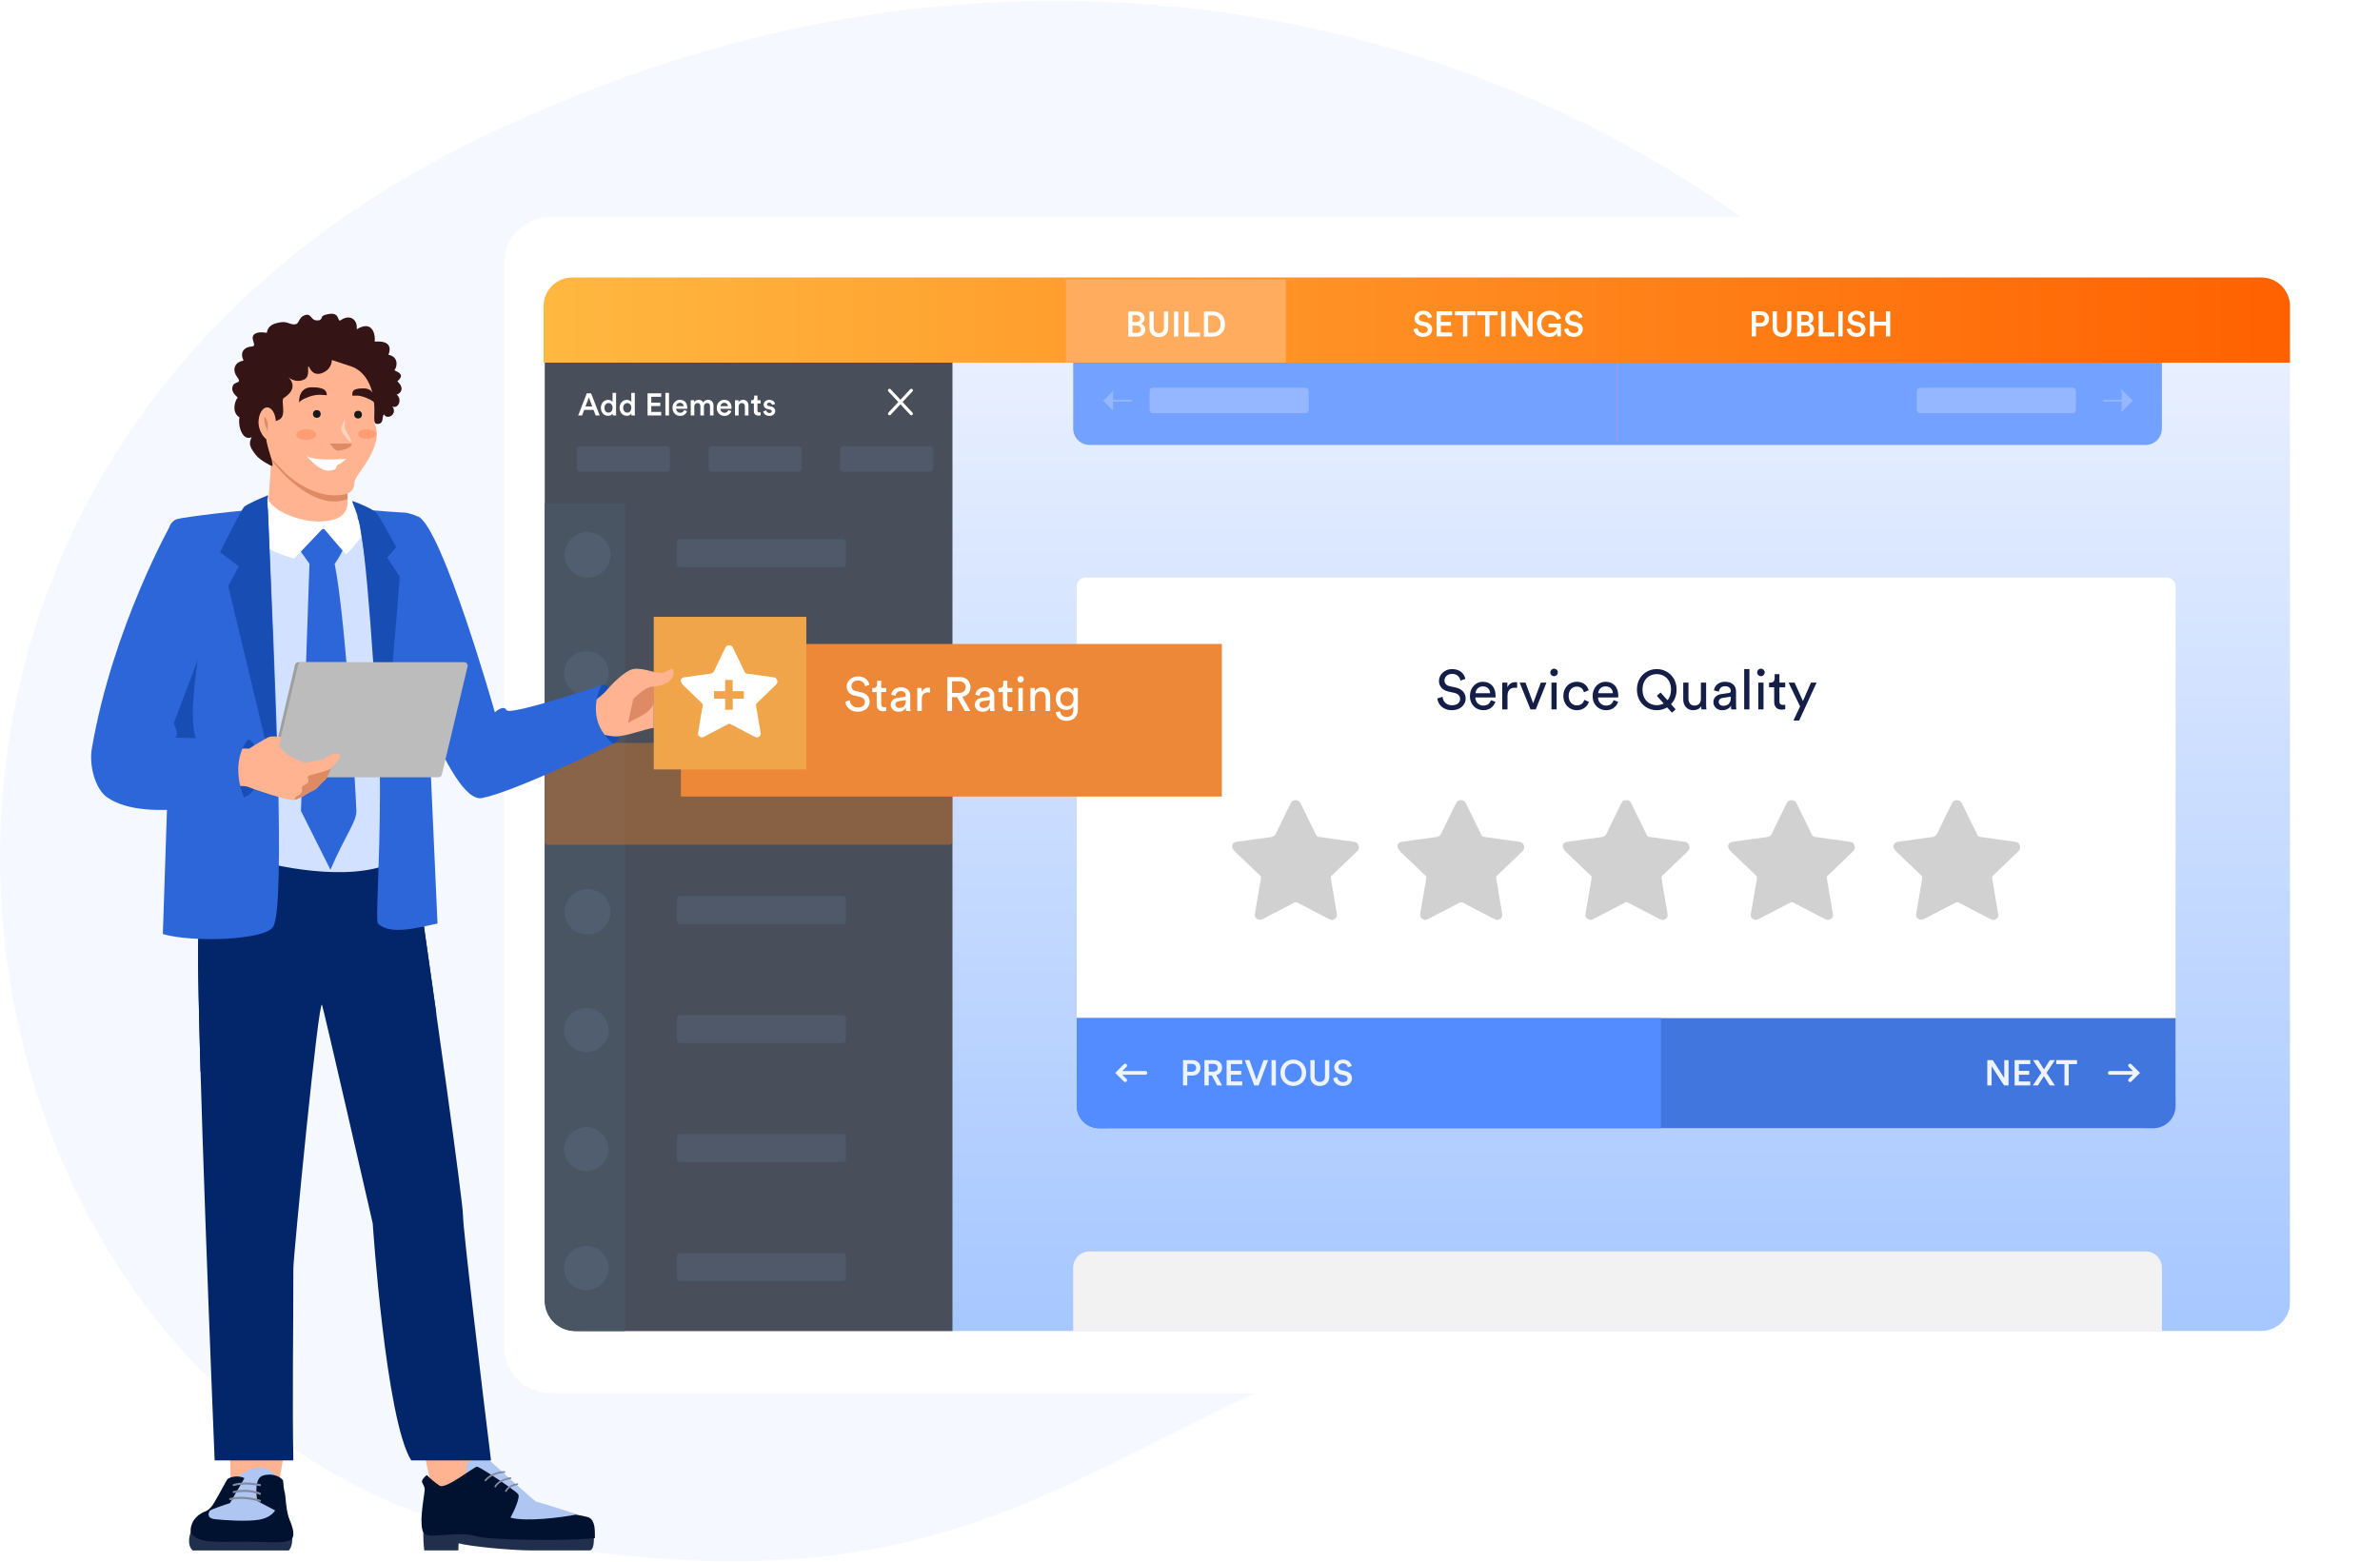
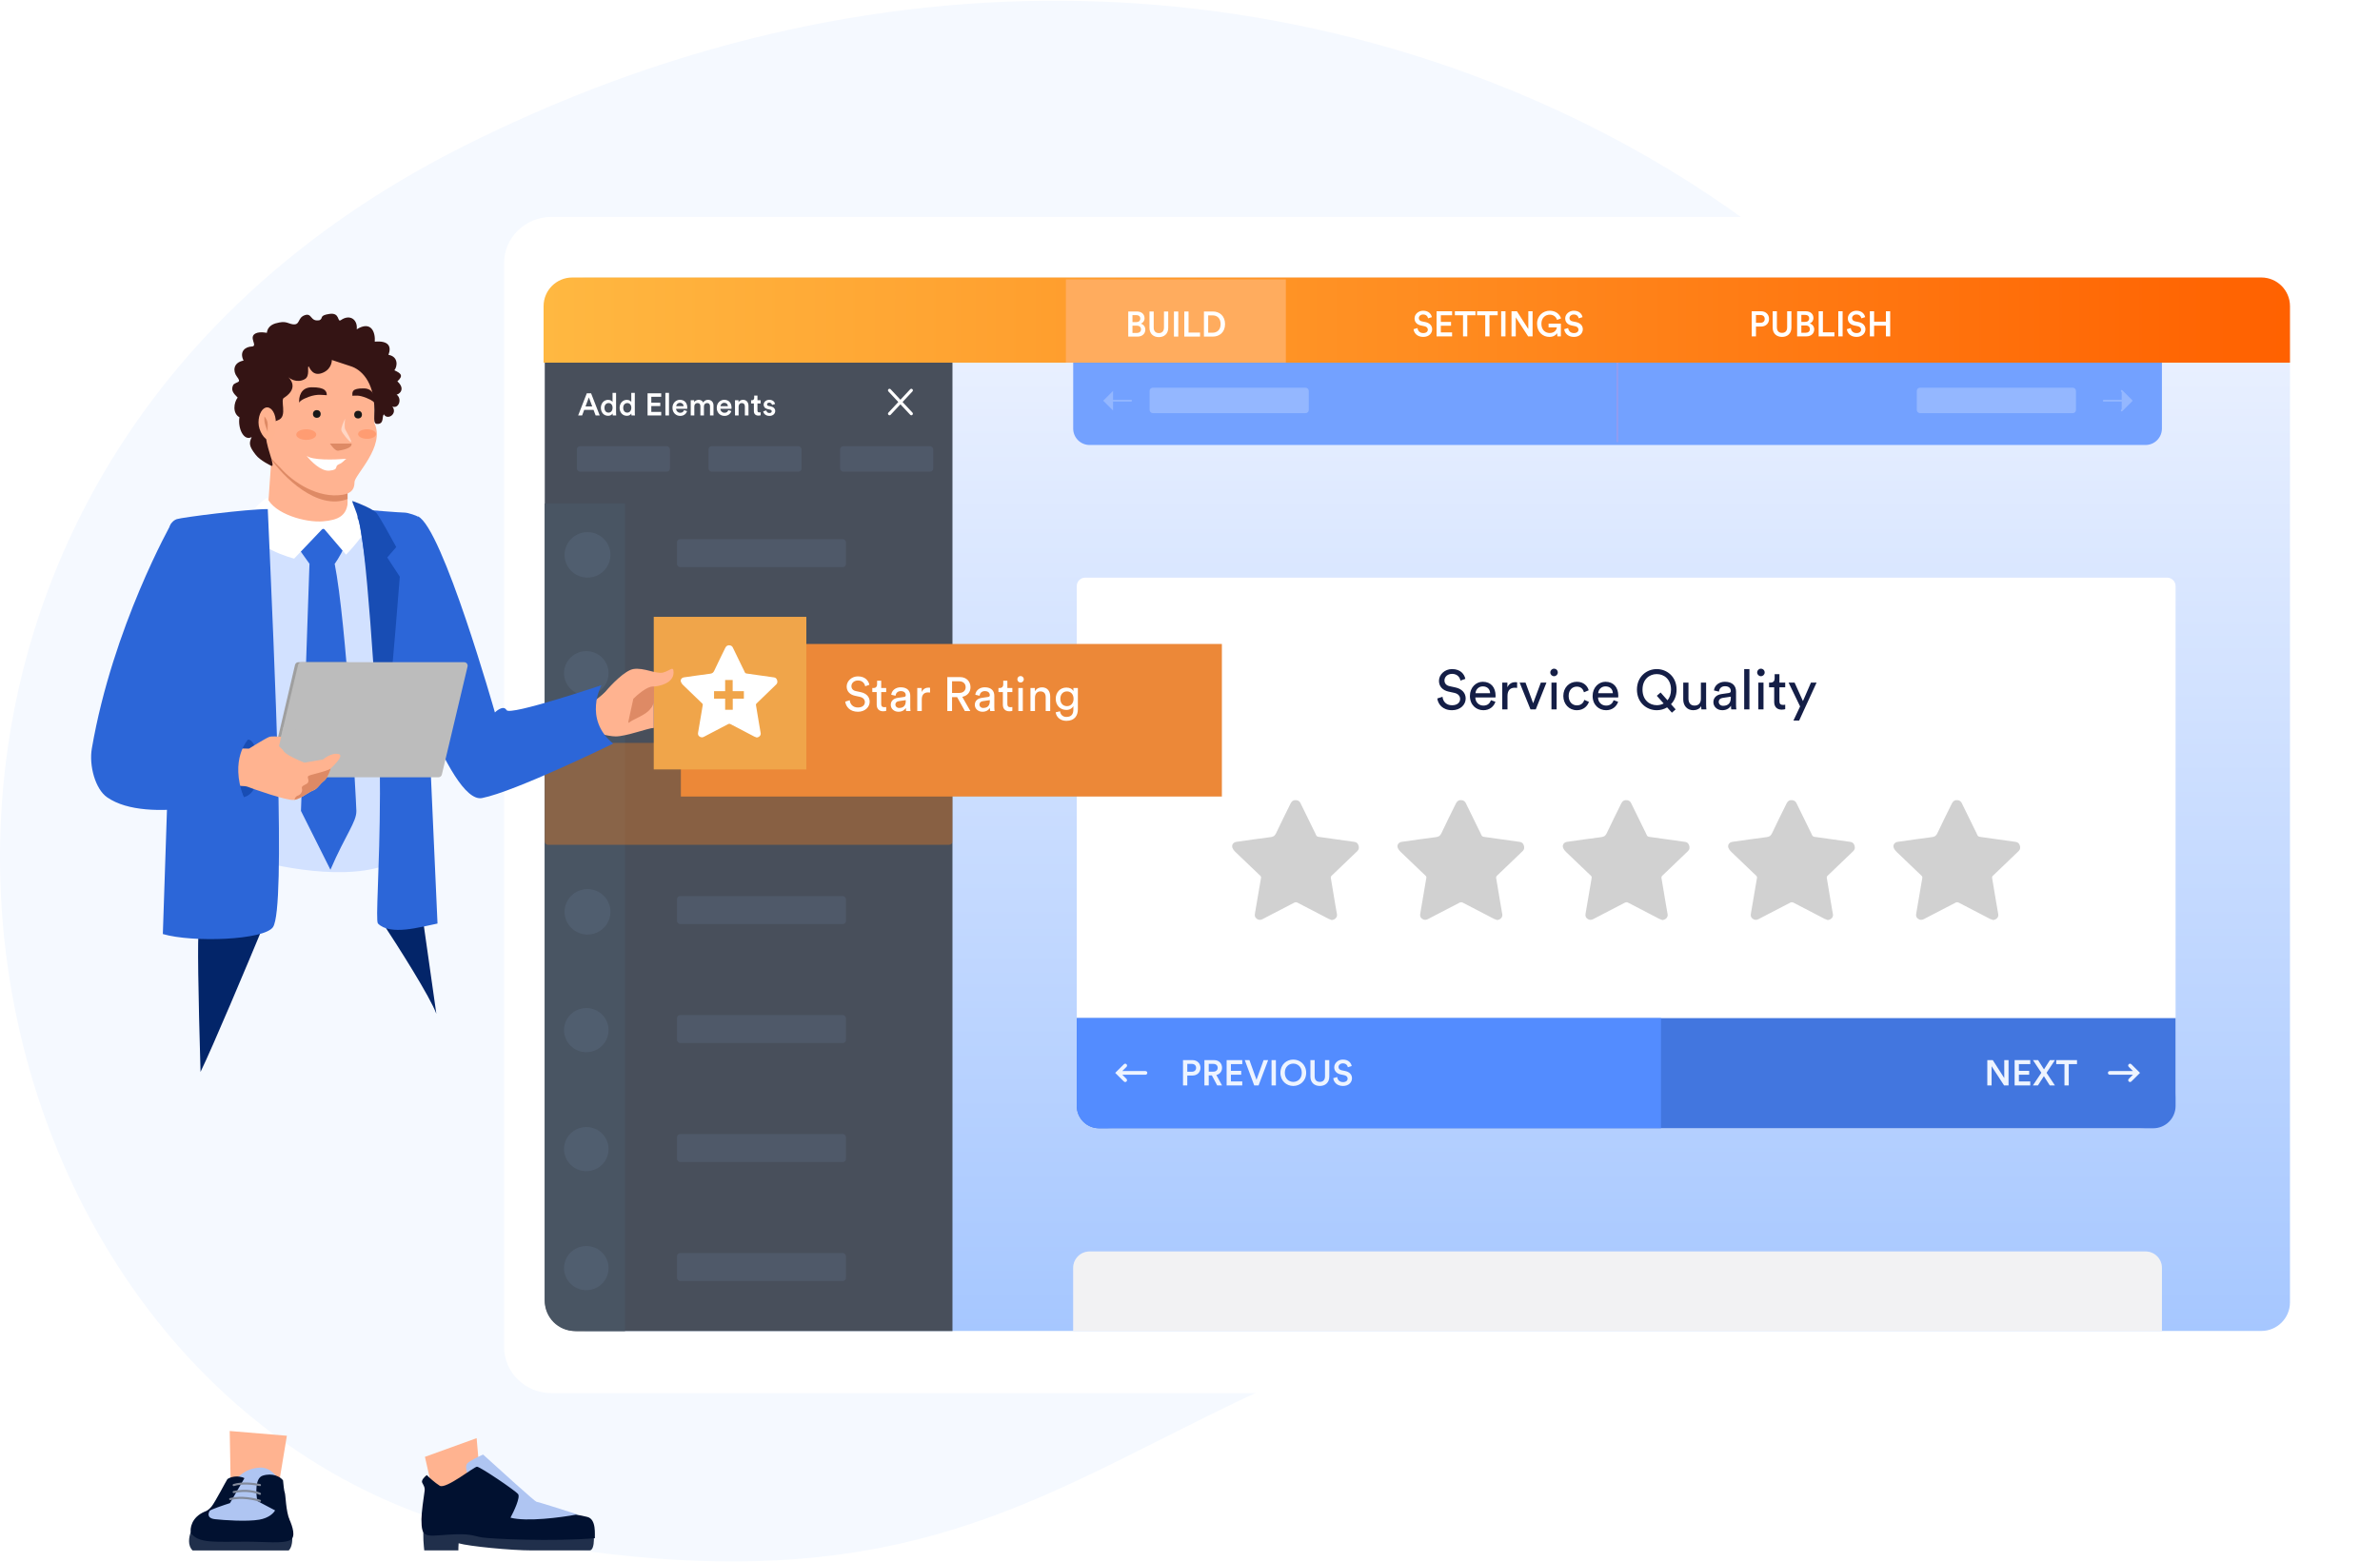
<svg xmlns="http://www.w3.org/2000/svg" width="684" height="449" viewBox="0 0 684 449" fill="none" aria-hidden="true">
  <path d="M568.891 136.641C518.176 42.044 333.976 -58.365 133.728 41.773C-73.168 145.236 -17.712 412.899 148.781 442.765C303.899 470.59 316.186 395.145 459.872 368.1C581.207 345.262 621.372 234.531 568.891 136.641Z" fill="#F5F9FF" />
  <g filter="url(#form-builder_svg__a)">
    <path d="M660.626 400.433H158.419C150.988 400.433 144.875 394.477 144.875 387.236V75.551C144.875 68.31 150.988 62.355 158.419 62.355H660.626C668.057 62.355 674.169 68.31 674.169 75.551V387.353C674.169 394.477 668.057 400.433 660.626 400.433Z" fill="#fff" />
  </g>
  <rect x="160.428" y="79.737" width="497.701" height="302.829" rx="8.234" fill="url(#form-builder_svg__b)" />
  <path d="M621.324 382.593H308.431V364.435C308.431 361.831 310.542 359.72 313.145 359.72H616.61C619.213 359.72 621.324 361.831 621.324 364.435V382.593Z" fill="#fff" />
  <path d="M621.324 382.593H308.431V364.435C308.431 361.831 310.542 359.72 313.145 359.72H616.61C619.213 359.72 621.324 361.831 621.324 364.435V382.593Z" fill="#BFC1C4" fill-opacity=".2" />
  <path d="M308.431 103.204H621.324V123.192C621.324 125.796 619.213 127.906 616.61 127.906H313.145C310.542 127.906 308.431 125.796 308.431 123.192V103.204Z" fill="#73A1FF" />
  <path d="M464.816 104.036V127.046" stroke="#9B9AEB" stroke-width=".393" />
  <path d="M325.068 115.176H317.539" stroke="#94B7FF" stroke-width=".5" stroke-linecap="round" />
  <path d="M319.892 112.353L317.069 115.176L319.892 117.999" fill="#94B7FF" />
  <rect x="330.639" y="111.688" width="45.245" height="6.819" rx=".665" fill="#94B7FF" stroke="#94B7FF" stroke-width=".5" />
  <rect x="551.127" y="111.688" width="45.245" height="6.819" rx=".665" fill="#94B7FF" stroke="#94B7FF" stroke-width=".5" />
  <path d="M609.77 112.354L612.593 115.177L609.77 118" fill="#94B7FF" />
  <path d="M609.77 112.354L612.593 115.177L609.77 118" stroke="#94B7FF" stroke-width=".5" stroke-linecap="round" stroke-linejoin="round" />
  <path d="M604.594 115.177H612.123" stroke="#94B7FF" stroke-width=".5" stroke-linecap="round" />
  <path d="M273.734 95.317H156.562V373.534C156.562 378.537 160.617 382.593 165.62 382.593H273.734V95.317Z" fill="#484F5B" />
  <rect x="165.788" y="128.254" width="26.756" height="7.319" rx=".915" fill="#4F5969" />
  <rect x="203.615" y="128.254" width="26.756" height="7.319" rx=".915" fill="#4F5969" />
  <rect x="241.443" y="128.254" width="26.756" height="7.319" rx=".915" fill="#4F5969" />
  <rect x="194.557" y="154.968" width="48.565" height="8.047" rx=".915" fill="#4F5969" />
  <rect x="191.621" y="187.722" width="44.173" height="7.319" rx=".915" fill="#727A89" />
  <rect x="194.557" y="257.565" width="48.565" height="8.047" rx=".915" fill="#4F5969" />
  <rect x="194.557" y="291.765" width="48.565" height="8.047" rx=".915" fill="#4F5969" />
  <rect x="194.557" y="325.964" width="48.565" height="8.047" rx=".915" fill="#4F5969" />
  <rect x="194.557" y="360.163" width="48.565" height="8.047" rx=".915" fill="#4F5969" />
  <path d="M179.627 144.722H156.562V373.941C156.562 378.72 160.436 382.593 165.214 382.593H179.627V144.722Z" fill="#495563" />
  <path opacity=".27" d="M175.437 159.494C175.437 160.787 175.05 162.051 174.325 163.127 173.601 164.202 172.571 165.04 171.366 165.535 170.162 166.029 168.836 166.159 167.557 165.907 166.278 165.654 165.103 165.032 164.181 164.117 163.259 163.203 162.631 162.038 162.377 160.77 162.122 159.501 162.253 158.187 162.752 156.992 163.251 155.797 164.096 154.776 165.18 154.058 166.265 153.339 167.539 152.956 168.843 152.956 169.709 152.956 170.567 153.125 171.366 153.454 172.166 153.782 172.893 154.264 173.505 154.871 174.118 155.478 174.603 156.199 174.935 156.992 175.266 157.785 175.437 158.636 175.437 159.494zM175.437 262.092C175.437 263.385 175.05 264.649 174.325 265.724 173.601 266.799 172.571 267.637 171.366 268.132 170.162 268.627 168.836 268.757 167.557 268.504 166.278 268.252 165.103 267.629 164.181 266.715 163.259 265.801 162.631 264.636 162.377 263.367 162.122 262.099 162.253 260.784 162.752 259.59 163.251 258.395 164.096 257.374 165.18 256.656 166.265 255.937 167.539 255.554 168.843 255.554 169.709 255.554 170.567 255.723 171.366 256.051 172.166 256.38 172.893 256.862 173.505 257.469 174.118 258.076 174.603 258.797 174.935 259.59 175.266 260.383 175.437 261.233 175.437 262.092zM174.9 193.503C174.9 194.758 174.524 195.985 173.821 197.029 173.118 198.073 172.118 198.887 170.948 199.367 169.779 199.848 168.491 199.973 167.25 199.728 166.008 199.483 164.867 198.879 163.972 197.991 163.077 197.103 162.467 195.972 162.22 194.741 161.973 193.51 162.1 192.234 162.585 191.074 163.069 189.914 163.89 188.922 164.942 188.225 165.995 187.528 167.233 187.155 168.499 187.155 169.339 187.155 170.172 187.319 170.948 187.638 171.725 187.957 172.43 188.425 173.025 189.014 173.619 189.604 174.091 190.304 174.412 191.074 174.734 191.844 174.9 192.669 174.9 193.503zM174.9 296.1C174.9 297.356 174.524 298.583 173.821 299.627 173.118 300.671 172.118 301.484 170.948 301.965 169.779 302.445 168.491 302.571 167.25 302.326 166.008 302.081 164.867 301.477 163.972 300.589 163.077 299.701 162.467 298.57 162.22 297.339 161.973 296.108 162.1 294.831 162.585 293.671 163.069 292.511 163.89 291.52 164.942 290.823 165.995 290.125 167.233 289.753 168.499 289.753 169.339 289.753 170.172 289.917 170.948 290.236 171.725 290.555 172.43 291.023 173.025 291.612 173.619 292.202 174.091 292.901 174.412 293.671 174.734 294.441 174.9 295.267 174.9 296.1zM174.9 330.3C174.9 331.555 174.524 332.782 173.821 333.826 173.118 334.87 172.118 335.684 170.948 336.164 169.779 336.644 168.491 336.77 167.25 336.525 166.008 336.28 164.867 335.676 163.972 334.788 163.077 333.9 162.467 332.769 162.22 331.538 161.973 330.307 162.1 329.03 162.585 327.871 163.069 326.711 163.89 325.719 164.942 325.022 165.995 324.324 167.233 323.952 168.499 323.952 169.339 323.952 170.172 324.116 170.948 324.435 171.725 324.754 172.43 325.222 173.025 325.811 173.619 326.401 174.091 327.1 174.412 327.871 174.734 328.641 174.9 329.466 174.9 330.3zM174.9 364.499C174.9 365.754 174.524 366.982 173.821 368.025 173.118 369.069 172.118 369.883 170.948 370.363 169.779 370.844 168.491 370.969 167.25 370.724 166.008 370.48 164.867 369.875 163.972 368.987 163.077 368.1 162.467 366.969 162.22 365.737 161.973 364.506 162.1 363.23 162.585 362.07 163.069 360.91 163.89 359.919 164.942 359.221 165.995 358.524 167.233 358.151 168.499 358.151 169.339 358.151 170.172 358.316 170.948 358.635 171.725 358.954 172.43 359.421 173.025 360.011 173.619 360.6 174.091 361.3 174.412 362.07 174.734 362.84 174.9 363.665 174.9 364.499z" fill="#677893" />
  <path d="M156.225 87.999C156.225 83.451 159.912 79.765 164.459 79.765H649.895C654.443 79.765 658.129 83.451 658.129 87.999V104.233H156.225V87.999Z" fill="url(#form-builder_svg__c)" />
  <path d="M369.546 80.304H306.331V104.233H369.546V80.304Z" fill="#FFAC5E" />
  <path d="M324.253 89.533V96.751H326.92C328.264 96.751 329.16 95.916 329.16 94.756 329.16 93.9 328.631 93.239 327.867 93.035 328.488 92.811 328.936 92.241 328.936 91.477 328.936 90.347 328.122 89.533 326.737 89.533H324.253zM325.465 92.587V90.571H326.544C327.287 90.571 327.715 90.968 327.715 91.579 327.715 92.18 327.287 92.587 326.574 92.587H325.465zM325.465 95.713V93.615H326.747C327.501 93.615 327.918 94.053 327.918 94.674 327.918 95.316 327.44 95.713 326.707 95.713H325.465zM333.043 96.904C334.56 96.904 335.741 95.977 335.741 94.236V89.533H334.52V94.165C334.52 95.183 333.97 95.743 333.043 95.743 332.127 95.743 331.567 95.183 331.567 94.165V89.533H330.356V94.236C330.356 95.977 331.537 96.904 333.043 96.904zM338.629 96.751V89.533H337.387V96.751H338.629zM344.89 96.751V95.59H341.581V89.533H340.359V96.751H344.89zM347.228 95.631V90.653H348.521C349.773 90.653 350.802 91.467 350.802 93.157 350.802 94.827 349.763 95.631 348.511 95.631H347.228zM348.552 96.751C350.506 96.751 352.074 95.468 352.074 93.157 352.074 90.836 350.527 89.533 348.562 89.533H346.006V96.751H348.552zM411.514 91.159C411.351 90.355 410.689 89.317 408.989 89.317 407.645 89.317 406.535 90.314 406.535 91.526 406.535 92.605 407.268 93.328 408.368 93.552L409.386 93.766C410.007 93.898 410.353 94.275 410.353 94.743 410.353 95.303 409.905 95.741 409.04 95.741 408.001 95.741 407.462 95.048 407.391 94.295L406.25 94.621C406.362 95.659 407.207 96.84 409.04 96.84 410.689 96.84 411.595 95.771 411.595 94.651 411.595 93.633 410.913 92.829 409.64 92.575L408.602 92.361C408.042 92.239 407.757 91.892 407.757 91.434 407.757 90.885 408.266 90.396 408.999 90.396 409.966 90.396 410.343 91.058 410.414 91.505L411.514 91.159zM417.323 96.688V95.547H414.086V93.633H417.018V92.524H414.086V90.61H417.323V89.469H412.864V96.688H417.323zM424.041 90.62V89.469H418.126V90.62H420.468V96.688H421.689V90.62H424.041zM430.424 90.62V89.469H424.509V90.62H426.85V96.688H428.072V90.62H430.424zM432.668 96.688V89.469H431.426V96.688H432.668zM440.456 96.688V89.469H439.234V94.59L435.956 89.469H434.399V96.688H435.62V91.221L439.184 96.688H440.456zM448.587 96.688V93.033H445.054V94.102H447.437C447.375 94.723 446.826 95.72 445.37 95.72 444.128 95.72 442.988 94.835 442.988 93.073 442.988 91.281 444.209 90.447 445.38 90.447 446.53 90.447 447.243 91.139 447.487 91.954L448.638 91.516C448.251 90.325 447.131 89.317 445.38 89.317 443.507 89.317 441.745 90.701 441.745 93.073 441.745 95.456 443.415 96.84 445.299 96.84 446.449 96.84 447.192 96.301 447.508 95.771L447.599 96.688H448.587zM454.812 91.159C454.649 90.355 453.987 89.317 452.287 89.317 450.943 89.317 449.833 90.314 449.833 91.526 449.833 92.605 450.566 93.328 451.666 93.552L452.684 93.766C453.305 93.898 453.651 94.275 453.651 94.743 453.651 95.303 453.203 95.741 452.338 95.741 451.299 95.741 450.76 95.048 450.688 94.295L449.548 94.621C449.66 95.659 450.505 96.84 452.338 96.84 453.987 96.84 454.893 95.771 454.893 94.651 454.893 93.633 454.211 92.829 452.938 92.575L451.9 92.361C451.34 92.239 451.055 91.892 451.055 91.434 451.055 90.885 451.564 90.396 452.297 90.396 453.264 90.396 453.641 91.058 453.712 91.505L454.812 91.159zM504.656 92.787V90.548H505.928C506.702 90.548 507.17 90.985 507.17 91.678 507.17 92.36 506.702 92.787 505.928 92.787H504.656zM506.112 93.867C507.496 93.867 508.413 92.94 508.413 91.667 508.413 90.405 507.496 89.468 506.112 89.468H503.434V96.686H504.656V93.867H506.112zM512.145 96.839C513.662 96.839 514.843 95.913 514.843 94.172V89.468H513.621V94.101C513.621 95.119 513.071 95.679 512.145 95.679 511.229 95.679 510.669 95.119 510.669 94.101V89.468H509.457V94.172C509.457 95.913 510.638 96.839 512.145 96.839zM516.488 89.468V96.686H519.155C520.499 96.686 521.395 95.852 521.395 94.691 521.395 93.836 520.866 93.174 520.102 92.971 520.723 92.747 521.171 92.177 521.171 91.413 521.171 90.283 520.357 89.468 518.972 89.468H516.488zM517.7 92.523V90.507H518.779C519.522 90.507 519.95 90.904 519.95 91.515 519.95 92.115 519.522 92.523 518.809 92.523H517.7zM517.7 95.648V93.551H518.982C519.736 93.551 520.153 93.989 520.153 94.61 520.153 95.251 519.675 95.648 518.942 95.648H517.7zM527.203 96.686V95.526H523.894V89.468H522.672V96.686H527.203zM529.561 96.686V89.468H528.319V96.686H529.561zM536.036 91.158C535.873 90.354 535.211 89.316 533.511 89.316 532.167 89.316 531.058 90.313 531.058 91.525 531.058 92.604 531.791 93.327 532.89 93.551L533.908 93.765C534.529 93.897 534.876 94.274 534.876 94.742 534.876 95.302 534.428 95.74 533.562 95.74 532.524 95.74 531.984 95.047 531.913 94.294L530.773 94.62C530.885 95.658 531.73 96.839 533.562 96.839 535.211 96.839 536.118 95.77 536.118 94.65 536.118 93.632 535.435 92.828 534.163 92.573L533.124 92.36C532.565 92.238 532.279 91.891 532.279 91.433 532.279 90.883 532.788 90.395 533.521 90.395 534.489 90.395 534.865 91.057 534.937 91.504L536.036 91.158zM543.23 96.686V89.468H541.998V92.451H538.608V89.468H537.386V96.686H538.608V93.602H541.998V96.686H543.23z" fill="#fff" />
  <path d="M272.819 213.544H157.477C156.971 213.544 156.562 213.954 156.562 214.459V241.906C156.562 242.411 156.971 242.82 157.477 242.82H272.819C273.325 242.82 273.734 242.411 273.734 241.906V214.459C273.734 213.954 273.325 213.544 272.819 213.544Z" fill="#FF8117" fill-opacity=".35" />
  <g filter="url(#form-builder_svg__d)">
    <g filter="url(#form-builder_svg__e)">
      <g filter="url(#form-builder_svg__f)">
        <path d="M309.454 168.472C309.454 167.124 310.546 166.032 311.894 166.032H622.812C624.16 166.032 625.252 167.124 625.252 168.472V314.165C625.252 319.766 620.711 324.307 615.11 324.307H319.596C313.995 324.307 309.454 319.766 309.454 314.165V168.472Z" fill="#fff" />
      </g>
      <path d="M309.454 292.64H625.252V317.884C625.252 321.432 622.376 324.307 618.829 324.307H315.877C312.33 324.307 309.454 321.432 309.454 317.884V292.64Z" fill="#4276DF" />
      <path d="M309.454 292.64H477.358V324.307H315.877C312.33 324.307 309.454 321.432 309.454 317.884V292.64Z" fill="#538CFF" />
      <path d="M341.221 308.06V305.803H342.504C343.284 305.803 343.756 306.244 343.756 306.942 343.756 307.629 343.284 308.06 342.504 308.06H341.221zM342.688 309.148C344.084 309.148 345.007 308.214 345.007 306.931 345.007 305.659 344.084 304.715 342.688 304.715H339.99V311.99H341.221V309.148H342.688zM349.816 311.99H351.211L349.57 308.994C350.586 308.748 351.211 307.958 351.211 306.921 351.211 305.69 350.339 304.715 348.933 304.715H346.142V311.99H347.384V309.117H348.287L349.816 311.99zM347.384 308.029V305.803H348.708C349.467 305.803 349.96 306.244 349.96 306.921 349.96 307.588 349.467 308.029 348.708 308.029H347.384zM357.02 311.99V310.841H353.757V308.912H356.712V307.793H353.757V305.864H357.02V304.715H352.526V311.99H357.02zM361.114 310.379L359.082 304.715H357.748L360.457 311.99H361.709L364.459 304.715H363.156L361.114 310.379zM366.684 311.99V304.715H365.432V311.99H366.684zM369.249 308.347C369.249 306.593 370.46 305.721 371.681 305.721 372.913 305.721 374.124 306.593 374.124 308.347 374.124 310.102 372.913 310.974 371.681 310.974 370.46 310.974 369.249 310.102 369.249 308.347zM367.987 308.347C367.987 310.738 369.773 312.144 371.681 312.144 373.59 312.144 375.386 310.738 375.386 308.347 375.386 305.967 373.59 304.561 371.681 304.561 369.773 304.561 367.987 305.967 367.987 308.347zM379.313 312.144C380.841 312.144 382.032 311.21 382.032 309.456V304.715H380.8V309.384C380.8 310.41 380.246 310.974 379.313 310.974 378.389 310.974 377.825 310.41 377.825 309.384V304.715H376.604V309.456C376.604 311.21 377.794 312.144 379.313 312.144zM388.472 306.418C388.308 305.608 387.641 304.561 385.927 304.561 384.573 304.561 383.454 305.567 383.454 306.788 383.454 307.875 384.193 308.604 385.301 308.83L386.327 309.045C386.953 309.179 387.302 309.558 387.302 310.03 387.302 310.595 386.851 311.036 385.978 311.036 384.932 311.036 384.388 310.338 384.316 309.579L383.167 309.907C383.28 310.954 384.131 312.144 385.978 312.144 387.641 312.144 388.554 311.067 388.554 309.938 388.554 308.912 387.866 308.101 386.584 307.845L385.537 307.629C384.973 307.506 384.685 307.157 384.685 306.695 384.685 306.141 385.199 305.649 385.937 305.649 386.912 305.649 387.292 306.316 387.364 306.767L388.472 306.418zM322.763 307.857C324.887 307.857 327.011 307.857 329.135 307.857 329.502 307.857 329.735 308.069 329.73 308.392 329.729 308.667 329.514 308.892 329.241 308.912 329.185 308.917 329.131 308.912 329.075 308.912 326.971 308.912 324.867 308.912 322.763 308.912L322.555 308.912C322.61 308.973 322.643 309.012 322.679 309.047 323.034 309.399 323.397 309.744 323.745 310.103 324.05 310.418 323.911 310.902 323.497 311 323.282 311.051 323.108 310.97 322.959 310.82 322.692 310.554 322.424 310.29 322.157 310.025 321.646 309.52 321.137 309.014 320.628 308.507 320.591 308.47 320.555 308.43 320.514 308.387 320.539 308.358 320.557 308.335 320.576 308.315 321.367 307.528 322.158 306.742 322.948 305.956 323.162 305.745 323.382 305.692 323.593 305.792 323.935 305.952 324.026 306.371 323.765 306.642 323.414 307.005 323.049 307.354 322.688 307.708 322.649 307.742 322.606 307.774 322.561 307.802L322.586 307.855 322.762 307.855 322.763 307.857zM577.248 311.99V304.715H576.017V309.876L572.713 304.715H571.143V311.99H572.374V306.48L575.966 311.99H577.248zM583.484 311.99V310.841H580.22V308.912H583.176V307.793H580.22V305.864H583.484V304.715H578.989V311.99H583.484zM590.584 304.715H589.137L587.434 307.383 585.741 304.715H584.263L586.675 308.347 584.243 311.99H585.69L587.403 309.333 589.096 311.99H590.574L588.163 308.358 590.584 304.715zM596.918 305.875V304.715H590.957V305.875H593.317V311.99H594.548V305.875H596.918zM612.775 307.857C610.651 307.857 608.527 307.857 606.403 307.857 606.036 307.857 605.803 308.069 605.808 308.392 605.809 308.667 606.024 308.892 606.296 308.912 606.353 308.917 606.407 308.912 606.463 308.912 608.567 308.912 610.671 308.912 612.775 308.912L612.983 308.912C612.928 308.973 612.895 309.012 612.859 309.047 612.503 309.399 612.141 309.744 611.793 310.103 611.488 310.418 611.627 310.902 612.041 311 612.255 311.051 612.429 310.97 612.579 310.82 612.845 310.554 613.114 310.29 613.381 310.025 613.892 309.52 614.401 309.014 614.909 308.507 614.947 308.47 614.983 308.43 615.024 308.387 614.998 308.358 614.981 308.335 614.962 308.315 614.171 307.528 613.38 306.742 612.59 305.956 612.376 305.745 612.156 305.692 611.945 305.792 611.603 305.952 611.511 306.371 611.773 306.642 612.124 307.005 612.489 307.354 612.85 307.708 612.889 307.742 612.932 307.774 612.977 307.802L612.952 307.855 612.776 307.855 612.775 307.857z" fill="#EEF4FF" />
      <path d="M421.134 195.133C420.878 193.901 419.854 192.317 417.294 192.317C415.198 192.317 413.55 193.917 413.55 195.693C413.55 197.389 414.702 198.445 416.318 198.797L417.934 199.149C419.07 199.389 419.63 200.093 419.63 200.909C419.63 201.901 418.862 202.717 417.294 202.717C415.582 202.717 414.686 201.549 414.574 200.285L413.07 200.765C413.278 202.381 414.574 204.141 417.31 204.141C419.726 204.141 421.23 202.541 421.23 200.781C421.23 199.197 420.174 198.013 418.286 197.597L416.59 197.229C415.63 197.021 415.134 196.397 415.134 195.581C415.134 194.525 416.046 193.693 417.326 193.693C418.91 193.693 419.598 194.813 419.726 195.629L421.134 195.133ZM424.046 199.261C424.11 198.269 424.878 197.293 426.142 197.293C427.502 197.293 428.222 198.157 428.254 199.261H424.046ZM428.478 201.261C428.19 202.125 427.566 202.813 426.318 202.813C425.022 202.813 424.03 201.853 423.998 200.477H429.79C429.806 200.381 429.822 200.189 429.822 199.997C429.822 197.597 428.494 195.965 426.126 195.965C424.19 195.965 422.446 197.613 422.446 200.029C422.446 202.637 424.254 204.141 426.318 204.141C428.11 204.141 429.342 203.069 429.774 201.709L428.478 201.261ZM436.014 196.125C435.934 196.109 435.726 196.077 435.518 196.077C434.734 196.077 433.774 196.365 433.214 197.549V196.205H431.742V203.901H433.246V200.045C433.246 198.349 434.094 197.677 435.358 197.677C435.566 197.677 435.79 197.693 436.014 197.725V196.125ZM444.444 196.205H442.828L440.62 202.141L438.428 196.205H436.732L439.852 203.901H441.372L444.444 196.205ZM447.371 203.901V196.205H445.883V203.901H447.371ZM445.547 193.293C445.547 193.885 446.027 194.365 446.619 194.365C447.227 194.365 447.707 193.885 447.707 193.293C447.707 192.685 447.227 192.205 446.619 192.205C446.027 192.205 445.547 192.685 445.547 193.293ZM453.162 197.357C454.474 197.357 455.034 198.237 455.226 198.989L456.586 198.413C456.266 197.245 455.21 195.965 453.162 195.965C450.97 195.965 449.29 197.645 449.29 200.045C449.29 202.381 450.938 204.141 453.178 204.141C455.178 204.141 456.282 202.845 456.65 201.741L455.322 201.165C455.146 201.773 454.618 202.749 453.178 202.749C451.93 202.749 450.826 201.805 450.826 200.045C450.826 198.253 451.946 197.357 453.162 197.357ZM459.312 199.261C459.376 198.269 460.144 197.293 461.408 197.293C462.768 197.293 463.488 198.157 463.52 199.261H459.312ZM463.744 201.261C463.456 202.125 462.832 202.813 461.584 202.813C460.288 202.813 459.296 201.853 459.264 200.477H465.056C465.072 200.381 465.088 200.189 465.088 199.997C465.088 197.597 463.76 195.965 461.392 195.965C459.456 195.965 457.712 197.613 457.712 200.029C457.712 202.637 459.52 204.141 461.584 204.141C463.376 204.141 464.608 203.069 465.04 201.709L463.744 201.261ZM470.448 198.221C470.448 202.013 473.296 204.141 476.144 204.141C477.184 204.141 478.224 203.869 479.12 203.325L480.496 204.845L481.568 203.901L480.24 202.413C481.2 201.421 481.84 200.013 481.84 198.221C481.84 194.429 478.992 192.317 476.144 192.317C473.296 192.317 470.448 194.429 470.448 198.221ZM472.048 198.221C472.048 195.261 474.032 193.757 476.144 193.757C478.256 193.757 480.24 195.261 480.24 198.221C480.24 199.533 479.84 200.557 479.232 201.293L477.248 199.053L476.16 199.997L478.128 202.205C477.52 202.541 476.848 202.701 476.144 202.701C474.032 202.701 472.048 201.181 472.048 198.221ZM488.908 202.973C488.908 203.293 488.94 203.725 488.972 203.901H490.412C490.38 203.629 490.332 203.085 490.332 202.477V196.205H488.828V200.845C488.828 202.013 488.22 202.813 487.004 202.813C485.74 202.813 485.26 201.885 485.26 200.829V196.205H483.756V201.053C483.756 202.797 484.844 204.141 486.636 204.141C487.532 204.141 488.492 203.773 488.908 202.973ZM492.418 201.837C492.418 203.053 493.426 204.141 494.994 204.141C496.371 204.141 497.139 203.405 497.475 202.861C497.475 203.421 497.523 203.709 497.555 203.901H499.027C498.995 203.709 498.931 203.309 498.931 202.637V198.781C498.931 197.277 498.035 195.965 495.73 195.965C494.066 195.965 492.738 196.989 492.578 198.461L494.018 198.797C494.114 197.901 494.706 197.245 495.762 197.245C496.931 197.245 497.426 197.869 497.426 198.621C497.426 198.893 497.299 199.133 496.834 199.197L494.754 199.501C493.426 199.693 492.418 200.461 492.418 201.837ZM495.202 202.877C494.434 202.877 493.954 202.333 493.954 201.757C493.954 201.069 494.434 200.701 495.074 200.605L497.426 200.253V200.605C497.426 202.285 496.435 202.877 495.202 202.877ZM502.777 203.901V192.317H501.273V203.901H502.777ZM506.824 203.901V196.205H505.336V203.901H506.824ZM505 193.293C505 193.885 505.48 194.365 506.072 194.365C506.68 194.365 507.16 193.885 507.16 193.293C507.16 192.685 506.68 192.205 506.072 192.205C505.48 192.205 505 192.685 505 193.293ZM511.399 193.773H510.023V195.021C510.023 195.693 509.671 196.205 508.839 196.205H508.423V197.565H509.895V201.789C509.895 203.181 510.727 203.981 512.039 203.981C512.551 203.981 512.935 203.885 513.063 203.837V202.557C512.935 202.589 512.663 202.621 512.471 202.621C511.687 202.621 511.399 202.269 511.399 201.565V197.565H513.063V196.205H511.399V193.773ZM517.068 207.117L522.076 196.205H520.461L518.156 201.517L515.756 196.205H514.028L517.34 203.053L515.42 207.117H517.068Z" fill="#141E46" />
    </g>
  </g>
  <path d="M382.726 264.449C382.391 264.342 382.119 264.235 381.854 264.115 378.895 262.592 375.924 261.049 372.94 259.486 372.794 259.394 372.616 259.339 372.425 259.339 372.234 259.339 372.055 259.393 371.905 259.487 368.89 261.068 365.856 262.622 362.831 264.198 362.619 264.321 362.363 264.393 362.09 264.393 361.746 264.393 361.428 264.277 361.177 264.082 360.674 263.738 360.547 263.247 360.654 262.633 361.253 259.208 361.819 255.778 362.408 252.35 362.42 252.306 362.426 252.255 362.426 252.203 362.426 252.012 362.339 251.842 362.202 251.73 359.809 249.454 357.416 247.18 355.044 244.884 354.677 244.555 354.386 244.149 354.197 243.692 353.897 242.809 354.468 242.093 355.371 241.97 358.652 241.519 361.925 241.019 365.212 240.615 366.016 240.516 366.408 240.199 366.742 239.49 368.093 236.609 369.523 233.763 370.928 230.906 371.298 230.179 371.863 229.885 372.649 230.012 373.156 230.092 373.571 230.422 373.764 230.87 375.005 233.416 376.25 235.958 377.499 238.494 377.743 238.996 378.015 239.47 378.215 239.981 378.368 240.372 378.627 240.499 379.014 240.552 382.442 241.025 385.87 241.506 389.297 241.994 389.93 242.082 390.265 242.495 390.443 243.054 390.622 243.613 390.562 244.179 390.106 244.619 388.481 246.182 386.852 247.745 385.218 249.308 384.359 250.123 383.48 250.944 382.632 251.782 382.525 251.905 382.46 252.066 382.46 252.243 382.46 252.269 382.461 252.293 382.464 252.318 382.853 254.72 383.264 257.123 383.671 259.526 383.859 260.624 384.057 261.722 384.241 262.82 384.373 263.657 383.683 264.384 382.726 264.449zM430.239 264.449C429.905 264.342 429.632 264.235 429.367 264.115 426.408 262.592 423.437 261.049 420.453 259.486 420.308 259.394 420.129 259.339 419.938 259.339 419.747 259.339 419.568 259.393 419.418 259.487 416.403 261.068 413.369 262.622 410.344 264.198 410.132 264.321 409.876 264.393 409.603 264.393 409.259 264.393 408.941 264.277 408.69 264.082 408.187 263.738 408.06 263.247 408.167 262.633 408.766 259.208 409.332 255.778 409.921 252.35 409.934 252.306 409.94 252.255 409.94 252.203 409.94 252.012 409.852 251.842 409.715 251.73 407.322 249.454 404.929 247.18 402.557 244.884 402.19 244.555 401.9 244.149 401.71 243.692 401.41 242.809 401.981 242.093 402.884 241.97 406.165 241.519 409.438 241.019 412.725 240.615 413.529 240.516 413.922 240.199 414.255 239.49 415.606 236.609 417.036 233.763 418.441 230.906 418.811 230.179 419.376 229.885 420.162 230.012 420.67 230.092 421.085 230.422 421.277 230.87 422.518 233.416 423.763 235.958 425.012 238.494 425.256 238.996 425.529 239.47 425.729 239.981 425.882 240.372 426.141 240.499 426.527 240.552 429.955 241.025 433.383 241.506 436.81 241.994 437.443 242.082 437.778 242.495 437.957 243.054 438.135 243.613 438.075 244.179 437.619 244.619 435.994 246.182 434.365 247.745 432.731 249.308 431.872 250.123 430.994 250.944 430.145 251.782 430.038 251.905 429.973 252.066 429.973 252.243 429.973 252.269 429.974 252.293 429.977 252.318 430.367 254.72 430.777 257.123 431.184 259.526 431.372 260.624 431.571 261.722 431.754 262.82 431.886 263.657 431.197 264.384 430.239 264.449zM477.752 264.449C477.418 264.342 477.145 264.235 476.88 264.115 473.921 262.592 470.95 261.049 467.966 259.486 467.821 259.394 467.642 259.339 467.451 259.339 467.26 259.339 467.082 259.393 466.932 259.487 463.916 261.068 460.882 262.622 457.857 264.198 457.645 264.321 457.389 264.393 457.117 264.393 456.773 264.393 456.455 264.277 456.203 264.082 455.7 263.738 455.573 263.247 455.681 262.633 456.279 259.208 456.845 255.778 457.435 252.35 457.447 252.306 457.453 252.255 457.453 252.203 457.453 252.012 457.365 251.842 457.229 251.73 454.835 249.454 452.442 247.18 450.07 244.884 449.704 244.555 449.413 244.149 449.224 243.692 448.924 242.809 449.495 242.093 450.397 241.97 453.678 241.519 456.951 241.019 460.238 240.615 461.043 240.516 461.435 240.199 461.768 239.49 463.119 236.609 464.549 233.763 465.955 230.906 466.324 230.179 466.889 229.885 467.675 230.012 468.183 230.092 468.598 230.422 468.79 230.87 470.031 233.416 471.276 235.958 472.525 238.494 472.769 238.996 473.042 239.47 473.242 239.981 473.395 240.372 473.654 240.499 474.04 240.552 477.468 241.025 480.896 241.506 484.323 241.994 484.956 242.082 485.291 242.495 485.47 243.054 485.648 243.613 485.588 244.179 485.132 244.619 483.507 246.182 481.878 247.745 480.244 249.308 479.385 250.123 478.507 250.944 477.659 251.782 477.551 251.905 477.486 252.066 477.486 252.243 477.486 252.269 477.487 252.293 477.49 252.318 477.88 254.72 478.29 257.123 478.698 259.526 478.885 260.624 479.084 261.722 479.267 262.82 479.399 263.657 478.71 264.384 477.752 264.449zM572.779 264.449C572.444 264.342 572.171 264.235 571.906 264.115 568.947 262.592 565.976 261.049 562.992 259.486 562.847 259.394 562.668 259.339 562.477 259.339 562.286 259.339 562.108 259.393 561.958 259.487 558.942 261.068 555.908 262.622 552.883 264.198 552.671 264.321 552.415 264.393 552.143 264.393 551.799 264.393 551.481 264.277 551.229 264.082 550.726 263.738 550.599 263.247 550.707 262.633 551.305 259.208 551.871 255.778 552.461 252.35 552.473 252.306 552.479 252.255 552.479 252.203 552.479 252.012 552.391 251.842 552.255 251.73 549.862 249.454 547.468 247.18 545.096 244.884 544.73 244.555 544.439 244.149 544.25 243.692 543.95 242.809 544.521 242.093 545.424 241.97 548.704 241.519 551.978 241.019 555.264 240.615 556.069 240.516 556.461 240.199 556.794 239.49 558.145 236.609 559.575 233.763 560.981 230.906 561.35 230.179 561.915 229.885 562.701 230.012 563.209 230.092 563.624 230.422 563.816 230.87 565.057 233.416 566.302 235.958 567.551 238.494 567.795 238.996 568.068 239.47 568.268 239.981 568.421 240.372 568.68 240.499 569.066 240.552 572.494 241.025 575.922 241.506 579.349 241.994 579.982 242.082 580.317 242.495 580.496 243.054 580.675 243.613 580.614 244.179 580.158 244.619 578.533 246.182 576.904 247.745 575.27 249.308 574.411 250.123 573.533 250.944 572.685 251.782 572.577 251.905 572.512 252.066 572.512 252.243 572.512 252.269 572.514 252.293 572.517 252.318 572.906 254.72 573.316 257.123 573.724 259.526 573.912 260.624 574.11 261.722 574.293 262.82 574.425 263.657 573.736 264.384 572.779 264.449zM525.266 264.449C524.931 264.342 524.658 264.235 524.393 264.115 521.435 262.592 518.463 261.049 515.479 259.486 515.334 259.394 515.155 259.339 514.964 259.339 514.773 259.339 514.595 259.393 514.445 259.487 511.429 261.068 508.395 262.622 505.37 264.198 505.158 264.321 504.902 264.393 504.63 264.393 504.286 264.393 503.968 264.277 503.716 264.082 503.213 263.738 503.086 263.247 503.194 262.633 503.792 259.208 504.359 255.778 504.948 252.35 504.96 252.306 504.966 252.255 504.966 252.203 504.966 252.012 504.878 251.842 504.742 251.73 502.349 249.454 499.955 247.18 497.583 244.884 497.217 244.555 496.926 244.149 496.737 243.692 496.437 242.809 497.008 242.093 497.911 241.97 501.191 241.519 504.465 241.019 507.751 240.615 508.556 240.516 508.948 240.199 509.281 239.49 510.632 236.609 512.062 233.763 513.468 230.906 513.837 230.179 514.402 229.885 515.188 230.012 515.696 230.092 516.111 230.422 516.303 230.87 517.544 233.416 518.789 235.958 520.038 238.494 520.282 238.996 520.555 239.47 520.755 239.981 520.908 240.372 521.167 240.499 521.553 240.552 524.981 241.025 528.409 241.506 531.836 241.994 532.469 242.082 532.804 242.495 532.983 243.054 533.162 243.613 533.101 244.179 532.645 244.619 531.02 246.182 529.391 247.745 527.757 249.308 526.898 250.123 526.02 250.944 525.172 251.782 525.064 251.905 524.999 252.066 524.999 252.243 524.999 252.269 525.001 252.293 525.004 252.318 525.393 254.72 525.803 257.123 526.211 259.526 526.399 260.624 526.597 261.722 526.78 262.82 526.912 263.657 526.223 264.384 525.266 264.449z" fill="#D1D1D1" />
  <path d="M170.579 117.814H167.893L167.302 119.408H166.165L168.636 113.06H169.88L172.352 119.408H171.179L170.579 117.814ZM168.269 116.821H170.203L169.236 114.224L168.269 116.821ZM173.723 117.215C173.723 117.632 173.827 117.97 174.036 118.226C174.251 118.477 174.538 118.602 174.896 118.602C175.063 118.602 175.218 118.57 175.361 118.504C175.505 118.432 175.627 118.337 175.729 118.217C175.83 118.092 175.908 117.946 175.961 117.779C176.021 117.606 176.051 117.415 176.051 117.206C176.051 116.788 175.943 116.46 175.729 116.221C175.52 115.976 175.245 115.854 174.905 115.854C174.565 115.854 174.281 115.976 174.054 116.221C173.833 116.466 173.723 116.797 173.723 117.215ZM177.054 118.611C177.054 118.808 177.06 118.981 177.072 119.131C177.083 119.28 177.092 119.372 177.098 119.408H176.105C176.093 119.36 176.081 119.277 176.069 119.158C176.063 119.038 176.06 118.934 176.06 118.844C175.958 119.029 175.797 119.187 175.576 119.319C175.355 119.45 175.09 119.516 174.779 119.516C174.463 119.516 174.177 119.459 173.92 119.346C173.663 119.226 173.442 119.065 173.257 118.862C173.078 118.653 172.938 118.408 172.837 118.128C172.735 117.847 172.684 117.543 172.684 117.215C172.684 116.904 172.735 116.612 172.837 116.337C172.938 116.057 173.078 115.812 173.257 115.603C173.442 115.394 173.663 115.23 173.92 115.111C174.177 114.991 174.457 114.932 174.762 114.932C174.953 114.932 175.12 114.952 175.263 114.994C175.406 115.03 175.529 115.081 175.63 115.146C175.737 115.206 175.824 115.272 175.89 115.343C175.955 115.415 176.006 115.487 176.042 115.558V112.926H177.054V118.611ZM179.109 117.215C179.109 117.632 179.213 117.97 179.422 118.226C179.637 118.477 179.924 118.602 180.282 118.602C180.449 118.602 180.604 118.57 180.747 118.504C180.891 118.432 181.013 118.337 181.115 118.217C181.216 118.092 181.294 117.946 181.347 117.779C181.407 117.606 181.437 117.415 181.437 117.206C181.437 116.788 181.329 116.46 181.115 116.221C180.906 115.976 180.631 115.854 180.291 115.854C179.951 115.854 179.667 115.976 179.44 116.221C179.219 116.466 179.109 116.797 179.109 117.215ZM182.44 118.611C182.44 118.808 182.446 118.981 182.458 119.131C182.469 119.28 182.478 119.372 182.484 119.408H181.491C181.479 119.36 181.467 119.277 181.455 119.158C181.449 119.038 181.446 118.934 181.446 118.844C181.344 119.029 181.183 119.187 180.962 119.319C180.741 119.45 180.476 119.516 180.165 119.516C179.849 119.516 179.563 119.459 179.306 119.346C179.049 119.226 178.828 119.065 178.643 118.862C178.464 118.653 178.324 118.408 178.223 118.128C178.121 117.847 178.07 117.543 178.07 117.215C178.07 116.904 178.121 116.612 178.223 116.337C178.324 116.057 178.464 115.812 178.643 115.603C178.828 115.394 179.049 115.23 179.306 115.111C179.563 114.991 179.843 114.932 180.148 114.932C180.339 114.932 180.506 114.952 180.649 114.994C180.792 115.03 180.915 115.081 181.016 115.146C181.123 115.206 181.21 115.272 181.276 115.343C181.341 115.415 181.392 115.487 181.428 115.558V112.926H182.44V118.611ZM186.107 119.408V113.06H190.029V114.063H187.181V115.746H189.76V116.722H187.181V118.405H190.029V119.408H186.107ZM191.229 119.408V112.926H192.267V119.408H191.229ZM196.472 116.749C196.466 116.624 196.439 116.504 196.391 116.391C196.35 116.272 196.284 116.167 196.194 116.078C196.105 115.988 195.994 115.916 195.863 115.863C195.732 115.809 195.577 115.782 195.398 115.782C195.236 115.782 195.09 115.812 194.959 115.872C194.834 115.925 194.726 116 194.637 116.095C194.547 116.185 194.475 116.289 194.422 116.409C194.368 116.522 194.338 116.636 194.332 116.749H196.472ZM197.466 118.164C197.406 118.355 197.32 118.534 197.206 118.701C197.093 118.868 196.952 119.014 196.785 119.14C196.618 119.265 196.427 119.363 196.212 119.435C195.997 119.507 195.759 119.543 195.496 119.543C195.198 119.543 194.914 119.492 194.646 119.39C194.377 119.283 194.141 119.131 193.938 118.934C193.735 118.731 193.571 118.486 193.446 118.199C193.326 117.907 193.267 117.576 193.267 117.206C193.267 116.859 193.323 116.546 193.437 116.266C193.556 115.985 193.714 115.746 193.911 115.549C194.108 115.346 194.335 115.191 194.592 115.084C194.848 114.97 195.114 114.914 195.389 114.914C195.723 114.914 196.021 114.967 196.284 115.075C196.553 115.182 196.776 115.334 196.955 115.531C197.141 115.728 197.281 115.967 197.376 116.248C197.472 116.522 197.52 116.833 197.52 117.179C197.52 117.262 197.517 117.337 197.511 117.403C197.505 117.462 197.499 117.498 197.493 117.51H194.305C194.311 117.677 194.347 117.829 194.413 117.967C194.478 118.104 194.565 118.223 194.672 118.325C194.78 118.426 194.902 118.507 195.039 118.567C195.183 118.62 195.335 118.647 195.496 118.647C195.812 118.647 196.054 118.576 196.221 118.432C196.394 118.283 196.517 118.101 196.588 117.886L197.466 118.164ZM198.512 119.408V115.048H199.506V115.603C199.631 115.382 199.816 115.215 200.061 115.102C200.306 114.982 200.55 114.923 200.795 114.923C201.082 114.923 201.341 114.988 201.574 115.12C201.807 115.245 201.983 115.436 202.102 115.693C202.275 115.406 202.481 115.206 202.72 115.093C202.965 114.979 203.23 114.923 203.517 114.923C203.714 114.923 203.905 114.955 204.09 115.021C204.275 115.087 204.439 115.188 204.582 115.325C204.726 115.457 204.839 115.627 204.923 115.836C205.012 116.045 205.057 116.292 205.057 116.579V119.408H204.054V116.749C204.054 116.492 203.986 116.28 203.848 116.113C203.717 115.94 203.505 115.854 203.213 115.854C202.938 115.854 202.717 115.949 202.55 116.14C202.389 116.325 202.308 116.552 202.308 116.821V119.408H201.288V116.749C201.288 116.498 201.222 116.286 201.091 116.113C200.959 115.94 200.744 115.854 200.446 115.854C200.165 115.854 199.945 115.946 199.783 116.131C199.622 116.31 199.542 116.54 199.542 116.821V119.408H198.512ZM209.194 116.749C209.188 116.624 209.161 116.504 209.113 116.391C209.072 116.272 209.006 116.167 208.916 116.078C208.827 115.988 208.716 115.916 208.585 115.863C208.454 115.809 208.299 115.782 208.119 115.782C207.958 115.782 207.812 115.812 207.681 115.872C207.555 115.925 207.448 116 207.358 116.095C207.269 116.185 207.197 116.289 207.144 116.409C207.09 116.522 207.06 116.636 207.054 116.749H209.194ZM210.188 118.164C210.128 118.355 210.041 118.534 209.928 118.701C209.815 118.868 209.674 119.014 209.507 119.14C209.34 119.265 209.149 119.363 208.934 119.435C208.719 119.507 208.481 119.543 208.218 119.543C207.92 119.543 207.636 119.492 207.367 119.39C207.099 119.283 206.863 119.131 206.66 118.934C206.457 118.731 206.293 118.486 206.168 118.199C206.048 117.907 205.989 117.576 205.989 117.206C205.989 116.859 206.045 116.546 206.159 116.266C206.278 115.985 206.436 115.746 206.633 115.549C206.83 115.346 207.057 115.191 207.314 115.084C207.57 114.97 207.836 114.914 208.111 114.914C208.445 114.914 208.743 114.967 209.006 115.075C209.274 115.182 209.498 115.334 209.677 115.531C209.862 115.728 210.003 115.967 210.098 116.248C210.194 116.522 210.241 116.833 210.241 117.179C210.241 117.262 210.238 117.337 210.232 117.403C210.227 117.462 210.221 117.498 210.215 117.51H207.027C207.033 117.677 207.069 117.829 207.135 117.967C207.2 118.104 207.287 118.223 207.394 118.325C207.502 118.426 207.624 118.507 207.761 118.567C207.905 118.62 208.057 118.647 208.218 118.647C208.534 118.647 208.776 118.576 208.943 118.432C209.116 118.283 209.239 118.101 209.31 117.886L210.188 118.164ZM212.273 119.408H211.234V115.048H212.246V115.63C212.389 115.379 212.577 115.2 212.81 115.093C213.048 114.979 213.29 114.923 213.535 114.923C213.804 114.923 214.036 114.967 214.233 115.057C214.43 115.146 214.591 115.272 214.717 115.433C214.848 115.588 214.947 115.77 215.012 115.979C215.078 116.188 215.111 116.412 215.111 116.651V119.408H214.072V116.83C214.072 116.561 214.004 116.334 213.866 116.149C213.735 115.958 213.505 115.863 213.177 115.863C212.878 115.863 212.652 115.964 212.496 116.167C212.347 116.364 212.273 116.606 212.273 116.892V119.408ZM217.691 115.048H218.596V115.97H217.691V117.994C217.691 118.185 217.736 118.325 217.826 118.414C217.915 118.498 218.055 118.54 218.246 118.54C218.318 118.54 218.39 118.537 218.461 118.531C218.533 118.519 218.581 118.51 218.605 118.504V119.363C218.575 119.375 218.509 119.393 218.408 119.417C218.306 119.447 218.16 119.462 217.969 119.462C217.563 119.462 217.244 119.349 217.011 119.122C216.778 118.895 216.662 118.576 216.662 118.164V115.97H215.856V115.048H216.08C216.312 115.048 216.483 114.982 216.59 114.851C216.697 114.72 216.751 114.558 216.751 114.367V113.714H217.691V115.048ZM220.252 117.976C220.27 118.173 220.35 118.346 220.494 118.495C220.643 118.644 220.858 118.719 221.138 118.719C221.353 118.719 221.514 118.671 221.622 118.576C221.735 118.474 221.792 118.355 221.792 118.217C221.792 118.098 221.75 117.997 221.667 117.913C221.583 117.829 221.455 117.77 221.282 117.734L220.637 117.591C220.249 117.507 219.956 117.352 219.76 117.125C219.563 116.892 219.464 116.624 219.464 116.319C219.464 116.128 219.506 115.949 219.589 115.782C219.673 115.609 219.786 115.46 219.93 115.334C220.073 115.203 220.24 115.102 220.431 115.03C220.628 114.952 220.84 114.914 221.067 114.914C221.371 114.914 221.625 114.958 221.828 115.048C222.037 115.131 222.207 115.236 222.338 115.361C222.469 115.487 222.565 115.621 222.625 115.764C222.69 115.901 222.732 116.024 222.75 116.131L221.873 116.382C221.861 116.322 221.84 116.254 221.81 116.176C221.78 116.098 221.732 116.027 221.667 115.961C221.607 115.895 221.526 115.842 221.425 115.8C221.329 115.752 221.21 115.728 221.067 115.728C220.882 115.728 220.729 115.779 220.61 115.881C220.497 115.976 220.44 116.092 220.44 116.23C220.44 116.349 220.479 116.448 220.556 116.525C220.634 116.603 220.741 116.657 220.879 116.686L221.541 116.821C221.953 116.91 222.263 117.074 222.472 117.313C222.687 117.546 222.795 117.823 222.795 118.146C222.795 118.313 222.759 118.48 222.687 118.647C222.622 118.808 222.52 118.958 222.383 119.095C222.252 119.226 222.081 119.334 221.873 119.417C221.664 119.501 221.422 119.543 221.147 119.543C220.831 119.543 220.562 119.498 220.341 119.408C220.121 119.319 219.939 119.208 219.795 119.077C219.652 118.94 219.545 118.796 219.473 118.647C219.401 118.492 219.36 118.352 219.348 118.226L220.252 117.976Z" fill="#fff" />
  <path d="M255.645 118.913L261.912 112.198M261.912 118.913L255.644 112.198" stroke="#fff" stroke-width=".895" stroke-linecap="round" />
  <g filter="url(#form-builder_svg__g)">
    <path fill="#EC8838" d="M187.886 177.304H343.367V221.158H187.886z" />
  </g>
  <path d="M249.855 196.835C249.635 195.775 248.754 194.413 246.551 194.413C244.748 194.413 243.33 195.789 243.33 197.317C243.33 198.776 244.321 199.685 245.712 199.988L247.102 200.291C248.079 200.497 248.561 201.103 248.561 201.805C248.561 202.658 247.9 203.36 246.551 203.36C245.078 203.36 244.307 202.355 244.211 201.268L242.917 201.681C243.096 203.071 244.211 204.585 246.565 204.585C248.644 204.585 249.938 203.209 249.938 201.695C249.938 200.332 249.029 199.313 247.405 198.955L245.946 198.639C245.12 198.46 244.693 197.923 244.693 197.221C244.693 196.312 245.478 195.596 246.579 195.596C247.942 195.596 248.534 196.56 248.644 197.262L249.855 196.835ZM253.255 195.665H252.071V196.739C252.071 197.317 251.769 197.758 251.053 197.758H250.695V198.928H251.961V202.562C251.961 203.759 252.677 204.448 253.806 204.448C254.246 204.448 254.577 204.365 254.687 204.324V203.223C254.577 203.25 254.343 203.278 254.178 203.278C253.503 203.278 253.255 202.975 253.255 202.369V198.928H254.687V197.758H253.255V195.665ZM256.001 202.603C256.001 203.649 256.868 204.585 258.217 204.585C259.401 204.585 260.062 203.952 260.351 203.484C260.351 203.966 260.392 204.214 260.42 204.379H261.686C261.659 204.214 261.604 203.87 261.604 203.291V199.974C261.604 198.68 260.833 197.551 258.85 197.551C257.419 197.551 256.276 198.432 256.139 199.699L257.378 199.988C257.46 199.217 257.97 198.652 258.878 198.652C259.883 198.652 260.31 199.189 260.31 199.836C260.31 200.07 260.2 200.277 259.8 200.332L258.011 200.593C256.868 200.759 256.001 201.419 256.001 202.603ZM258.396 203.498C257.735 203.498 257.323 203.03 257.323 202.534C257.323 201.942 257.735 201.626 258.286 201.543L260.31 201.24V201.543C260.31 202.989 259.456 203.498 258.396 203.498ZM267.295 197.689C267.226 197.675 267.047 197.648 266.868 197.648C266.194 197.648 265.368 197.895 264.886 198.914V197.758H263.619V204.379H264.913V201.061C264.913 199.602 265.643 199.024 266.73 199.024C266.909 199.024 267.102 199.038 267.295 199.065V197.689ZM277.305 204.379H278.874L276.548 200.291C278.021 200.015 278.916 198.928 278.916 197.524C278.916 195.913 277.773 194.619 275.928 194.619H272.253V204.379H273.616V200.387H275.075L277.305 204.379ZM273.616 199.176V195.83H275.681C276.782 195.83 277.525 196.491 277.525 197.524C277.525 198.529 276.782 199.176 275.681 199.176H273.616ZM280.158 202.603C280.158 203.649 281.025 204.585 282.374 204.585C283.558 204.585 284.219 203.952 284.508 203.484C284.508 203.966 284.549 204.214 284.577 204.379H285.843C285.816 204.214 285.761 203.87 285.761 203.291V199.974C285.761 198.68 284.99 197.551 283.008 197.551C281.576 197.551 280.433 198.432 280.296 199.699L281.535 199.988C281.617 199.217 282.127 198.652 283.035 198.652C284.04 198.652 284.467 199.189 284.467 199.836C284.467 200.07 284.357 200.277 283.957 200.332L282.168 200.593C281.025 200.759 280.158 201.419 280.158 202.603ZM282.553 203.498C281.893 203.498 281.48 203.03 281.48 202.534C281.48 201.942 281.893 201.626 282.443 201.543L284.467 201.24V201.543C284.467 202.989 283.613 203.498 282.553 203.498ZM289.511 195.665H288.327V196.739C288.327 197.317 288.024 197.758 287.308 197.758H286.951V198.928H288.217V202.562C288.217 203.759 288.933 204.448 290.062 204.448C290.502 204.448 290.832 204.365 290.943 204.324V203.223C290.832 203.25 290.598 203.278 290.433 203.278C289.759 203.278 289.511 202.975 289.511 202.369V198.928H290.943V197.758H289.511V195.665ZM293.95 204.379V197.758H292.67V204.379H293.95ZM292.381 195.252C292.381 195.762 292.794 196.175 293.303 196.175C293.826 196.175 294.239 195.762 294.239 195.252C294.239 194.729 293.826 194.316 293.303 194.316C292.794 194.316 292.381 194.729 292.381 195.252ZM297.445 200.552C297.445 199.547 297.968 198.735 298.987 198.735C300.143 198.735 300.529 199.478 300.529 200.401V204.379H301.823V200.18C301.823 198.707 301.038 197.565 299.455 197.565C298.684 197.565 297.9 197.882 297.418 198.707V197.758H296.151V204.379H297.445V200.552ZM303.399 204.737C303.565 206.155 304.803 207.201 306.455 207.201C308.947 207.201 309.773 205.563 309.773 203.883V197.758H308.493V198.68C308.162 198.019 307.474 197.634 306.455 197.634C304.638 197.634 303.413 199.065 303.413 200.855C303.413 202.727 304.693 204.062 306.455 204.062C307.446 204.062 308.162 203.581 308.479 202.975V203.925C308.479 205.356 307.846 206.072 306.455 206.072C305.45 206.072 304.748 205.37 304.652 204.448L303.399 204.737ZM306.648 202.975C305.478 202.975 304.735 202.149 304.735 200.855C304.735 199.575 305.505 198.735 306.648 198.735C307.763 198.735 308.534 199.575 308.534 200.855C308.534 202.135 307.763 202.975 306.648 202.975Z" fill="#fff" />
  <path fill="#F0A54A" d="M187.886 177.304H231.74V221.158H187.886z" />
  <path d="M217.459 211.981C217.204 211.899 216.996 211.817 216.794 211.724C214.537 210.553 212.272 209.367 209.996 208.164C209.885 208.094 209.749 208.051 209.603 208.051C209.458 208.051 209.322 208.093 209.207 208.166C206.907 209.381 204.594 210.576 202.287 211.788C202.126 211.883 201.93 211.938 201.722 211.938C201.46 211.938 201.218 211.849 201.026 211.699C200.642 211.434 200.545 211.057 200.627 210.584C201.084 207.951 201.516 205.313 201.965 202.677C201.974 202.643 201.979 202.604 201.979 202.564C201.979 202.417 201.912 202.286 201.808 202.2C199.983 200.45 198.158 198.701 196.349 196.935C196.07 196.682 195.848 196.37 195.703 196.019C195.475 195.34 195.91 194.789 196.599 194.694C199.1 194.348 201.597 193.963 204.103 193.652C204.716 193.576 205.016 193.332 205.27 192.787C206.3 190.572 207.39 188.383 208.462 186.186C208.744 185.627 209.175 185.401 209.774 185.499C210.161 185.56 210.478 185.814 210.624 186.158C211.571 188.117 212.52 190.071 213.473 192.021C213.659 192.407 213.867 192.772 214.019 193.165C214.136 193.465 214.333 193.563 214.628 193.604C217.242 193.968 219.856 194.338 222.47 194.713C222.952 194.781 223.208 195.098 223.344 195.528C223.48 195.958 223.434 196.393 223.086 196.732C221.847 197.934 220.605 199.136 219.359 200.338C218.704 200.964 218.034 201.596 217.387 202.24C217.305 202.335 217.256 202.458 217.256 202.595C217.256 202.614 217.257 202.633 217.259 202.653C217.556 204.499 217.869 206.348 218.18 208.196C218.323 209.04 218.474 209.884 218.614 210.729C218.714 211.372 218.189 211.932 217.459 211.982V211.981ZM213.786 198.661H210.567V195.458H208.402V198.664H205.213V200.823H208.402V204.012H210.591V200.815H213.787V198.662L213.786 198.661Z" fill="#fff" />
  <path d="M124.629 429.848L122.123 418.75 136.98 413.38 138.233 427.7 124.629 429.848zM66.352 429.847L66.021 411.321 82.449 412.689 79.956 427.699 66.352 429.847z" fill="#FFB390" />
-   <path d="M169.45 445.648C171.2 445.648 170.771 439.743 170.115 439.305C154.221 436.972 122.301 433.356 121.776 437.555C121.456 442.01 121.825 444.436 121.929 445.648H126.221C130.275 445.651 129.925 445.648 131.733 445.648C131.733 445.048 131.733 444.696 131.803 443.6C134.865 444.475 146.83 445.648 152.954 445.648H169.45Z" fill="#202F4B" />
+   <path d="M169.45 445.648C171.2 445.648 170.771 439.743 170.115 439.305C154.221 436.972 122.301 433.356 121.776 437.555C121.456 442.01 121.825 444.436 121.929 445.648H126.221C130.275 445.651 129.925 445.648 131.733 445.648C131.733 445.048 131.733 444.696 131.803 443.6C134.865 444.475 146.83 445.648 152.954 445.648Z" fill="#202F4B" />
  <path d="M134.244 420.714C133.719 421.413 134.025 422.755 134.244 423.338L139.275 435.368L154.367 437.555L166.178 435.368C162.314 434.129 154.498 431.65 154.148 431.65C153.798 431.65 143.795 422.609 138.837 418.089C137.525 418.672 134.769 420.014 134.244 420.714Z" fill="#AFC5F2" />
  <path d="M148.899 429.462C149.599 430.337 147.732 434.347 146.711 436.242C151.436 437.467 161.22 436.17 165.522 435.368C166.251 435.44 167.888 435.798 168.803 436.024C171.461 436.68 170.885 441.2 170.958 442.148C158.894 443.153 141.134 442.349 138.509 441.912C135.884 441.474 135.296 440.691 128.734 441.129C122.173 441.566 121.121 442.148 121.121 436.68C121.121 434.972 121.777 430.118 121.995 428.806C122.214 427.493 121.777 427.056 121.339 426.181C120.989 425.481 122.068 424.431 122.652 423.994C123.308 424.65 124.97 426.181 126.37 427.056C128.12 428.15 136.213 421.588 137.087 421.588C137.962 421.588 148.024 428.368 148.899 429.462Z" fill="#011130" />
-   <path d="M144.961 423.119C143.795 423.119 141.068 423.6 139.493 425.525M146.711 424.869C145.618 425.015 143.212 425.7 142.337 427.275M148.68 426.619C147.878 426.692 146.099 427.187 145.399 428.587" stroke="#828A9B" stroke-width=".503" stroke-linecap="round" />
  <path d="M81.741 435.91C81.406 436.729 82.156 434.814 82.992 436.605C83.469 437.63 85.002 443.643 82.992 445.653H68.415H55.345C53.837 444.145 54.324 441.786 54.822 440.378L81.741 435.91Z" fill="#202F4B" />
  <path d="M74.766 421.842C77.149 421.718 78.903 423.55 79.482 424.482L78.489 432.559L79.731 434.267L77.248 437.529L69.801 438.927L59.624 437.218V434.267L62.64 432.895C63.715 430.565 66.922 425.88 68.312 424.638C70.049 423.084 71.787 421.997 74.766 421.842Z" fill="#AFC5F2" />
  <path d="M81.339 425.501C80.577 424.459 78.289 423.267 75.493 424.161C73.257 424.876 73.545 429.323 73.968 431.457L79.052 434.137C78.713 434.832 77.323 436.341 74.477 436.818C70.918 437.413 64.31 436.966 61.768 436.669C59.227 436.371 59.989 434.733 60.243 434.286C60.447 433.929 64.225 432.648 66.089 432.053L70.156 425.054C70.325 424.955 70.308 424.697 68.885 424.459C67.106 424.161 65.581 424.905 65.327 425.203C65.073 425.501 61.768 431.904 60.752 433.095C59.938 434.048 59.227 434.385 58.972 434.435C54.906 436.103 54.588 439.436 54.842 440.627C57.044 443.674 61.494 443.14 70.928 443.14C76.199 443.14 81.461 443.784 83.494 442.638C85.048 441.762 84.053 438.732 83.25 436.916C82.138 434.403 82.102 429.67 81.848 429.075C81.644 428.598 81.424 426.494 81.339 425.501Z" fill="#011130" />
  <path d="M74.704 426.862C73.196 426.527 69.577 426.058 67.164 426.862M74.704 429.376C73.698 428.873 70.783 428.069 67.164 428.873M74.704 431.386C73.196 430.884 69.376 430.079 66.159 430.884" stroke="#828A9B" stroke-width=".603" stroke-linecap="round" />
  <path d="M103.098 148.338C100.685 147.534 98.736 148.338 100.585 132.253H77.965L76.96 146.83C74.949 147.333 72.536 148.941 78.97 151.354C87.013 154.37 106.114 149.344 103.098 148.338Z" fill="#FFB391" />
-   <path d="M133.069 349.404C133.069 345.383 124.691 286.069 120.503 256.914L115.979 247.866L67.723 245.855C64.707 250.715 58.373 261.74 57.167 266.967C55.961 272.195 59.68 371.019 61.691 419.777H84.311C83.976 402.352 84.311 385.284 84.311 364.484C84.311 361.305 91.537 286.811 92.542 288.822C92.919 289.576 107.12 351.655 107.12 351.655C107.12 351.655 110.827 407.954 118.178 419.777H141.112C138.431 397.995 133.069 353.426 133.069 349.404Z" fill="#032569" />
  <path d="M99.894 143.436C91.125 146.875 81.276 136.874 77.757 131.752L77.521 130.544L99.894 140.54V143.436Z" fill="#DE8A65" />
  <path fill-rule="evenodd" clip-rule="evenodd" d="M59.914 259.946C58.617 262.651 57.584 265.157 57.167 266.967C56.69 269.032 56.982 285.692 57.633 308.102C61.087 301.013 71.006 277.44 76.109 265.141L59.914 259.946ZM125.402 291.393C123.717 279.404 122.046 267.67 120.736 258.543L109.869 265.141C114.422 272.038 123.606 286.503 125.402 291.393Z" fill="#032569" />
  <path d="M73.462 120.098C73.325 126.578 76.091 130.154 80.516 134.399C84.311 138.788 91.494 143.257 98.299 142.243C100.186 141.961 101.88 141.265 101.88 138.599C101.88 136.51 110.833 128.336 107.595 121.614C108.191 105.243 102.277 102.049 91.026 102.011C76.202 101.698 73.728 107.51 73.462 120.098Z" fill="#FFB391" />
  <path d="M99.202 123.384C98.936 122.851 99.091 121.1 99.202 120.291C98.822 121.1 97.918 122.956 98.108 123.717C98.299 124.478 100.44 127.095 100.868 127.048C101.296 127 99.536 124.05 99.202 123.384Z" fill="#FFD6C4" />
  <path d="M88.772 114.054C91.328 113.131 92.9 113.596 93.917 113.596 93.917 112.597 93.586 111.248 89.496 111.324 86.348 111.384 85.84 114.225 85.984 115.798 85.969 115.871 85.978 115.931 86.003 115.976 85.996 115.919 85.989 115.86 85.984 115.798 86.053 115.454 86.664 114.815 88.772 114.054zM105.302 114.371C102.995 113.448 102.113 113.756 101.265 113.756 101.265 112.756 100.958 111.564 104.649 111.641 107.49 111.7 107.948 114.542 107.819 116.115 107.832 116.188 107.824 116.248 107.801 116.293 107.808 116.236 107.814 116.176 107.819 116.115 107.756 115.771 107.204 115.132 105.302 114.371z" fill="#341414" />
  <path d="M94.823 127.502H101.019C101.354 128.883 98.089 129.428 97.168 129.553C96.431 129.654 95.298 128.228 94.823 127.502Z" fill="#DE8A65" />
  <path d="M88.101 130.985C89.694 132.35 95.97 132.158 99.58 131.885C98.916 132.204 98.629 132.951 97.418 133.442C95.905 134.057 97.657 135.012 94.631 135.285C92.21 135.504 89.269 132.51 88.101 130.985Z" fill="#fff" />
  <path d="M95.385 150.203L103.614 147.283L114.762 192.674C119.363 207.804 125.805 239.816 114.762 246.824C103.72 253.831 81.671 249.744 72.026 246.824L59.02 219.483L70.433 148.876L85.033 150.203H95.385Z" fill="#D2E1FF" />
  <path d="M88.902 152.48C91.037 151.968 94.203 152.017 95.519 152.106 96.622 152.938 98.864 154.918 99.013 156.19 99.163 157.462 97.236 160.587 96.254 161.99H88.902L85.636 157.406 86.572 154.319 88.902 152.48zM102.418 233.087C102.355 229.935 99.57 179.106 96.175 161.992H88.942L86.495 233.087 94.965 249.991C99.356 239.823 102.48 236.238 102.418 233.087z" fill="#2C66D8" />
  <path d="M92.924 149.844C97.105 149.474 99.981 148.33 99.981 143.54C101.456 144.411 105.794 147.197 106.03 149.523C106.266 151.849 101.746 157.094 99.456 159.426L92.924 151.762L84.536 160.566C84.536 160.566 71.814 157.327 71.468 150.924C71.22 146.329 76.784 143.075 76.784 143.075C78.807 147.669 87.699 150.308 92.924 149.844Z" fill="#fff" />
  <path d="M111.647 101.993C112.557 99.592 111.719 97.86 107.711 98.202C107.915 95.588 106.745 92.051 102.522 94.653C102.84 91.9 100.608 90.202 97.999 91.993C96.832 92.793 97.837 89.77 94.694 90.228C91.55 90.686 93.052 91.484 91.809 92.042C89.098 92.558 89.755 89.858 87.6 90.596C85.445 91.334 86.329 93.507 84.167 93.216C82.864 93.042 82.358 92.3 80.275 92.694C78.9 92.954 76.989 93.434 76.688 95.675C76.688 95.675 74.719 95.254 73.537 95.8C71.191 96.884 74.314 99.524 72.333 99.602C70.535 99.673 68.695 101.008 70 103.641C66.929 104.233 66.94 106.752 68.064 108.223C69.499 110.104 68.219 109.574 67.081 110.538C66.225 112.136 67.09 113.062 68.303 114.276C67.186 115.738 66.766 118.781 68.812 119.936C68.307 123.112 70.038 126.88 72.333 125.633C71.571 127.304 71.459 128.167 73.537 130.788C74.809 132.392 77.815 133.816 77.815 133.816C79.755 135.001 75.579 126.685 76.688 124.732C77.796 122.779 74.922 122.597 79.946 120.758C82.826 119.704 80.275 114.682 81.739 114.276C85.997 111.432 83.211 108.748 82.861 108.436C83.15 108.681 85.206 110.297 87.6 108.979C89.181 108.109 88.202 105.317 88.716 105.317C89.002 105.699 89.928 108.528 93.016 107.033C95.465 105.849 95.37 103.471 95.37 103.471C95.37 103.471 97.443 104.172 100.942 105.317C103.548 106.171 107.592 109.43 107.592 117.885C107.592 120.7 107.211 122.088 108.801 121.832C110.392 121.575 109.72 119.713 110.326 119.088C111.349 120.94 114.364 118.928 112.762 116.846C114.569 117.6 115.668 114.695 113.981 113.408C114.414 113.466 116.825 112.034 114.205 109.613C116.032 107.956 115.249 107.31 113.343 106.432C114.218 105.375 114.565 102.508 111.647 101.993Z" fill="#341414" />
  <circle cx="1.112" cy="1.112" r="1.112" transform="matrix(-1 0 0 1 104.024 118.066)" fill="#181818" />
  <circle cx="1.112" cy="1.112" r="1.112" transform="matrix(-1 0 0 1 92.164 117.88)" fill="#181818" />
  <path d="M74.294 121.439C74.294 123.835 76.025 126.535 77.4 126.535C78.775 126.535 79.274 123.835 79.274 121.439C79.274 119.043 78.16 117.101 76.784 117.101C75.409 117.101 74.294 119.043 74.294 121.439Z" fill="#FFB390" />
  <path d="M76.943 122.163C77 120.997 76.327 120.042 75.984 119.71V120.99C75.984 121.587 76.623 123.348 76.943 124.154C76.92 123.977 76.886 123.33 76.943 122.163Z" fill="#DE8A65" />
  <ellipse cx="2.873" cy="1.524" rx="2.873" ry="1.524" transform="matrix(-1 0 0 1 90.889 123.391)" fill="#FF9C72" />
  <path fill-rule="evenodd" clip-rule="evenodd" d="M105.496 126.132C104.069 126.132 102.912 125.518 102.912 124.761C102.912 124.004 104.069 123.391 105.496 123.391C106.924 123.391 108.081 124.004 108.081 124.761C108.081 125.518 106.924 126.132 105.496 126.132Z" fill="#FF9C72" />
-   <path d="M172.922 196.946C176.57 195.045 181.992 211.002 176.26 213.741C170.527 216.481 166.147 204.794 166.147 204.794C166.147 204.794 169.1 198.945 172.922 196.946Z" fill="#184DB4" />
  <path d="M191.064 193.579L174.477 198.606L166.937 204.638L167.942 209.664C170.455 210.335 174.558 211.675 176.971 211.675C179.987 211.675 186.375 209.237 187.883 209.237V194.832L191.064 193.579Z" fill="#FFB390" />
  <path d="M186.839 203.847C185.426 205.682 181.802 206.734 180.679 207.793C179.447 204.636 181.193 199.933 182.22 197.976L187.994 196.051V196.349L187.911 202.033C187.136 203.688 187.52 202.963 186.839 203.847Z" fill="#DE8A65" />
  <path d="M120.098 148.407C127.139 151.59 142.232 204.782 142.232 204.782C142.232 204.782 144.602 202.425 145.582 204.115C146.562 205.806 172.879 196.945 172.879 196.945C172.879 196.945 167.519 206.571 176.217 213.741C176.217 213.741 148.039 227.538 138.535 229.389C129.03 231.24 114.178 183.408 114.178 183.408L120.098 148.407Z" fill="#2C66D8" />
  <path d="M121.697 181.755L126.723 215.936 121.697 205.38 117.173 207.391 114.157 172.707 121.697 181.755zM78.468 266.466C82.207 260.858 78.97 192.201 76.96 146.329 70.928 146.329 52.329 148.712 50.821 149.215 49.615 149.617 48.978 150.723 48.81 151.226L53.837 166.306 48.308 223.107 46.8 268.477C55.345 270.99 75.954 270.236 78.468 266.466z" fill="#2C66D8" />
-   <path d="M59.399 215.421C51.505 214.344 57.694 187.316 58.292 177.748L43.194 196.285V215.421C53.409 215.072 67.292 216.497 59.399 215.421zM70.106 145.736C70.783 145.007 74.955 143.163 77.059 142.339 76.627 144.73 76.938 144.346 77.059 147.713 77.886 170.825 79.596 210.96 79.817 227.718L65.593 168.452 68.622 162.789 63.222 158.706C65.235 154.686 69.43 146.464 70.106 145.736z" fill="#184DB4" />
  <path d="M100.709 191.575C100.857 190.945 100.378 190.341 99.731 190.341H85.765C85.298 190.341 84.892 190.662 84.786 191.117L77.276 223.188C77.129 223.819 77.608 224.423 78.255 224.423H92.221C92.688 224.423 93.093 224.101 93.2 223.646L100.709 191.575Z" fill="#9F9F9F" />
  <path d="M116.168 147.335C117.374 147.335 119.919 148.318 120.086 148.486L122.702 197.602L125.738 265.461C120.711 266.467 112.182 269.016 108.628 265.461C107.12 263.953 113.675 207.225 102.596 146.33C106.617 146.665 114.961 147.335 116.168 147.335Z" fill="#2C66D8" />
  <path d="M108.29 147.564C107.363 146.364 103.269 144.701 101.337 144.019 100.832 143.845 102.948 147.903 102.769 148.871 105.126 153.171 108.028 199.901 109.183 222.729 110.709 216.695 113.632 182.238 114.902 165.763L111.289 160.242 113.88 157.243C112.403 154.516 109.217 148.763 108.29 147.564zM71.307 212.581C74.595 212.581 76.456 227.563 70.066 229.142 70.029 229.142 62.324 212.729 71.307 212.581z" fill="#184DB4" />
  <path d="M134.375 191.579C134.525 190.947 134.046 190.341 133.397 190.341L86.651 190.341C86.186 190.341 85.781 190.661 85.673 191.114L78.287 222.179C78.137 222.811 78.616 223.417 79.265 223.417L126.011 223.417C126.476 223.417 126.881 223.098 126.989 222.645L134.375 191.579Z" fill="#BCBCBC" />
  <path d="M71.16 226.143C72.575 226.711 82.439 230.191 84.387 229.932H84.61C86.508 229.562 88.642 227.71 89.97 227.229C91.298 226.748 91.831 225.415 93.035 224.527C94.238 223.638 95.008 220.923 95.008 220.923C95.008 220.923 99.115 217.221 97.402 216.764C95.256 216.172 92.824 218.307 92.824 218.307L87.501 219.22C87.501 219.22 81.123 216.752 81.384 215.431C81.644 214.111 84.3 215.197 86.62 215.012C88.146 214.901 88.258 213.235 88.258 213.235L84.325 212.248C84.325 212.248 78.58 211.322 77.339 211.828C76.098 212.334 71.569 215.185 71.569 215.185L63.058 215L61.407 226.106C61.407 226.106 69.77 225.563 71.16 226.143Z" fill="#FFB390" />
  <path d="M84.652 229.896C86.55 229.526 88.684 227.675 90.012 227.194C91.339 226.712 91.873 225.38 93.076 224.491C94.28 223.603 95.049 220.888 95.049 220.888C94.007 221.752 88.982 222.665 88.597 223.072C88.213 223.479 88.808 223.911 88.597 224.75C88.386 225.589 86.637 225.614 86.749 226.527C86.816 226.752 86.837 226.988 86.811 227.22C86.785 227.453 86.712 227.678 86.596 227.882C86.48 228.086 86.324 228.265 86.137 228.407C85.95 228.55 85.736 228.653 85.508 228.712C85.273 228.817 85.07 228.982 84.92 229.19C84.769 229.398 84.677 229.641 84.652 229.896Z" fill="#DE8A65" />
  <path d="M49.313 150.351C58.073 154.929 60.533 174.733 59.602 182.471L49.912 207.954C49.912 207.954 51.81 211.397 50.259 212.014L71.278 212.607C71.278 212.607 65.893 218.172 70.037 229.168C70.037 229.168 42.554 237.362 30.779 229.168C27.38 226.811 25.543 220.048 26.399 215.112C32.417 180.188 49.313 150.351 49.313 150.351Z" fill="#2C66D8" />
  <path d="M81.439 209.023L80.186 214.466C80.186 214.466 81.784 216.243 83.406 217.133C84.736 217.863 86.526 216.243 86.526 216.243L89.477 214.074L88.945 210.356L81.439 209.023Z" fill="#BCBCBC" />
  <path d="M182.016 192.31C179.604 192.712 175.649 196.834 173.974 198.845L171.461 201.358L175.482 208.898C176.99 209.568 180.006 210.808 180.006 210.406C180.006 210.004 181.346 203.871 182.016 200.855C183.189 199.682 185.937 197.336 187.546 197.336C189.556 197.336 193.578 196.331 193.578 193.315C193.578 191.183 192.573 192.813 190.562 193.315C188.551 193.818 185.032 191.807 182.016 192.31Z" fill="#FFB390" />
  <defs>
    <filter id="form-builder_svg__a" x="136.004" y="53.484" width="547.036" height="355.82" filterUnits="userSpaceOnUse" color-interpolation-filters="sRGB">
      <feFlood flood-opacity="0" result="BackgroundImageFix" />
      <feColorMatrix in="SourceAlpha" values="0 0 0 0 0 0 0 0 0 0 0 0 0 0 0 0 0 0 127 0" result="hardAlpha" />
      <feOffset />
      <feGaussianBlur stdDeviation="4.435" />
      <feComposite in2="hardAlpha" operator="out" />
      <feColorMatrix values="0 0 0 0 0 0 0 0 0 0 0 0 0 0 0 0 0 0 0.25 0" />
      <feBlend in2="BackgroundImageFix" result="effect1_dropShadow_193_2927" />
      <feBlend in="SourceGraphic" in2="effect1_dropShadow_193_2927" result="shape" />
    </filter>
    <filter id="form-builder_svg__d" x="295.454" y="152.032" width="343.798" height="186.275" filterUnits="userSpaceOnUse" color-interpolation-filters="sRGB">
      <feFlood flood-opacity="0" result="BackgroundImageFix" />
      <feColorMatrix in="SourceAlpha" values="0 0 0 0 0 0 0 0 0 0 0 0 0 0 0 0 0 0 127 0" result="hardAlpha" />
      <feOffset />
      <feGaussianBlur stdDeviation="7" />
      <feComposite in2="hardAlpha" operator="out" />
      <feColorMatrix values="0 0 0 0 0 0 0 0 0 0 0 0 0 0 0 0 0 0 0.1 0" />
      <feBlend in2="BackgroundImageFix" result="effect1_dropShadow_193_2927" />
      <feBlend in="SourceGraphic" in2="effect1_dropShadow_193_2927" result="shape" />
    </filter>
    <filter id="form-builder_svg__e" x="304.913" y="161.491" width="324.88" height="167.357" filterUnits="userSpaceOnUse" color-interpolation-filters="sRGB">
      <feFlood flood-opacity="0" result="BackgroundImageFix" />
      <feColorMatrix in="SourceAlpha" values="0 0 0 0 0 0 0 0 0 0 0 0 0 0 0 0 0 0 127 0" result="hardAlpha" />
      <feOffset />
      <feGaussianBlur stdDeviation="2.271" />
      <feComposite in2="hardAlpha" operator="out" />
      <feColorMatrix values="0 0 0 0 0 0 0 0 0 0 0 0 0 0 0 0 0 0 0.1 0" />
      <feBlend in2="BackgroundImageFix" result="effect1_dropShadow_193_2927" />
      <feBlend in="SourceGraphic" in2="effect1_dropShadow_193_2927" result="shape" />
    </filter>
    <filter id="form-builder_svg__f" x="291.916" y="148.494" width="350.874" height="193.351" filterUnits="userSpaceOnUse" color-interpolation-filters="sRGB">
      <feFlood flood-opacity="0" result="BackgroundImageFix" />
      <feColorMatrix in="SourceAlpha" values="0 0 0 0 0 0 0 0 0 0 0 0 0 0 0 0 0 0 127 0" result="hardAlpha" />
      <feOffset />
      <feGaussianBlur stdDeviation="8.769" />
      <feColorMatrix values="0 0 0 0 0.504 0 0 0 0 0.504 0 0 0 0 0.504 0 0 0 0.12 0" />
      <feBlend mode="multiply" in2="BackgroundImageFix" result="effect1_dropShadow_193_2927" />
      <feBlend in="SourceGraphic" in2="effect1_dropShadow_193_2927" result="shape" />
    </filter>
    <filter id="form-builder_svg__g" x="187.886" y="177.304" width="164.274" height="52.646" filterUnits="userSpaceOnUse" color-interpolation-filters="sRGB">
      <feFlood flood-opacity="0" result="BackgroundImageFix" />
      <feColorMatrix in="SourceAlpha" values="0 0 0 0 0 0 0 0 0 0 0 0 0 0 0 0 0 0 127 0" result="hardAlpha" />
      <feOffset dx="7.796" dy="7.796" />
      <feGaussianBlur stdDeviation=".498" />
      <feComposite in2="hardAlpha" operator="out" />
      <feColorMatrix values="0 0 0 0 0 0 0 0 0 0 0 0 0 0 0 0 0 0 0.25 0" />
      <feBlend in2="BackgroundImageFix" result="effect1_dropShadow_193_2927" />
      <feBlend in="SourceGraphic" in2="effect1_dropShadow_193_2927" result="shape" />
    </filter>
    <linearGradient id="form-builder_svg__b" x1="409.279" y1="79.737" x2="409.279" y2="382.566" gradientUnits="userSpaceOnUse">
      <stop stop-color="#EEF3FF" />
      <stop offset="0" stop-color="#EEF3FF" />
      <stop offset="1" stop-color="#A6C7FF" />
    </linearGradient>
    <linearGradient id="form-builder_svg__c" x1="658.129" y1="91.958" x2="156.392" y2="91.958" gradientUnits="userSpaceOnUse">
      <stop stop-color="#FF6100" />
      <stop offset="1" stop-color="#FFB841" />
    </linearGradient>
  </defs>
</svg>